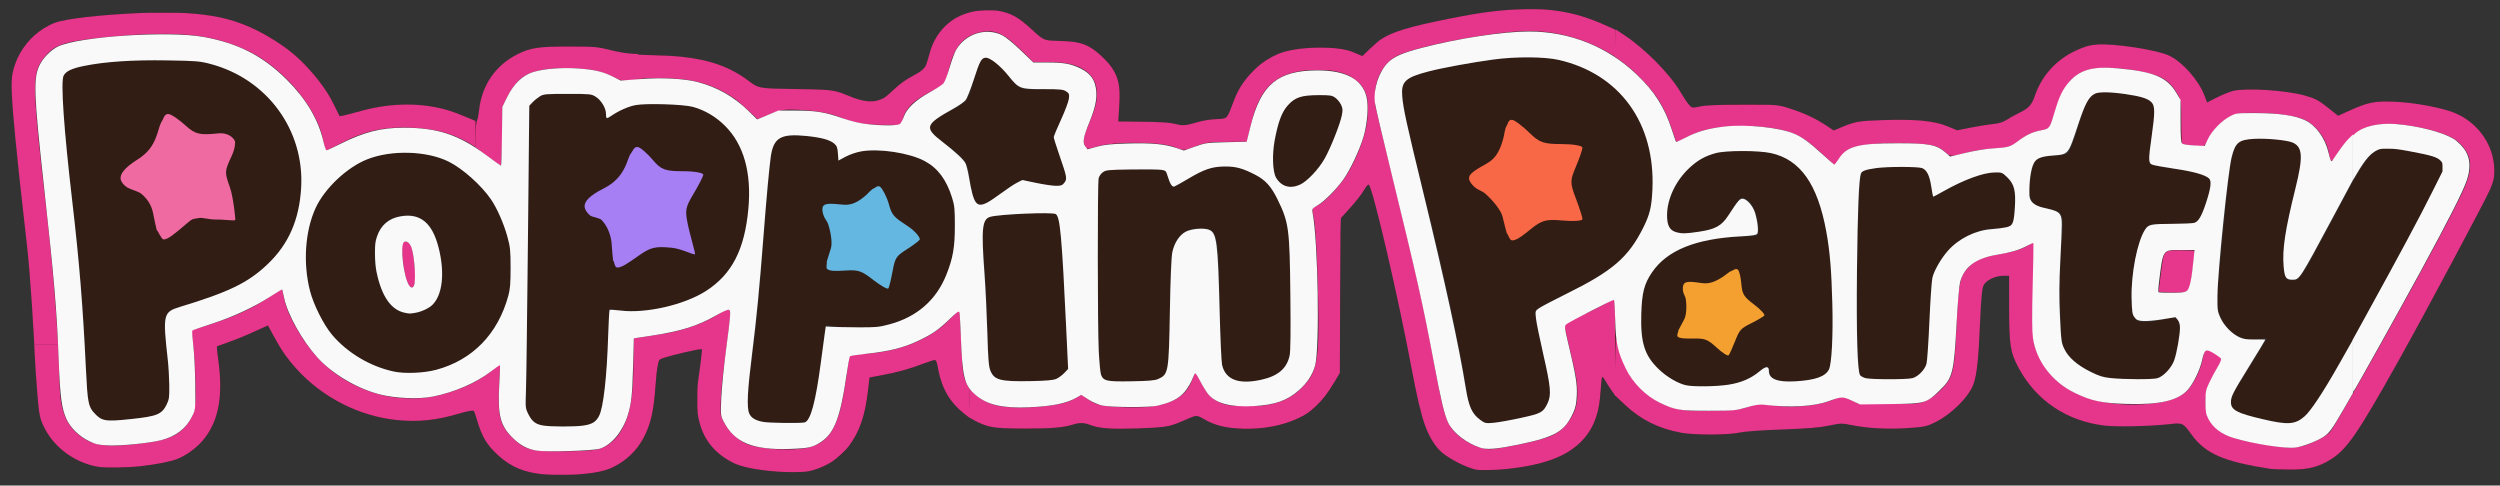
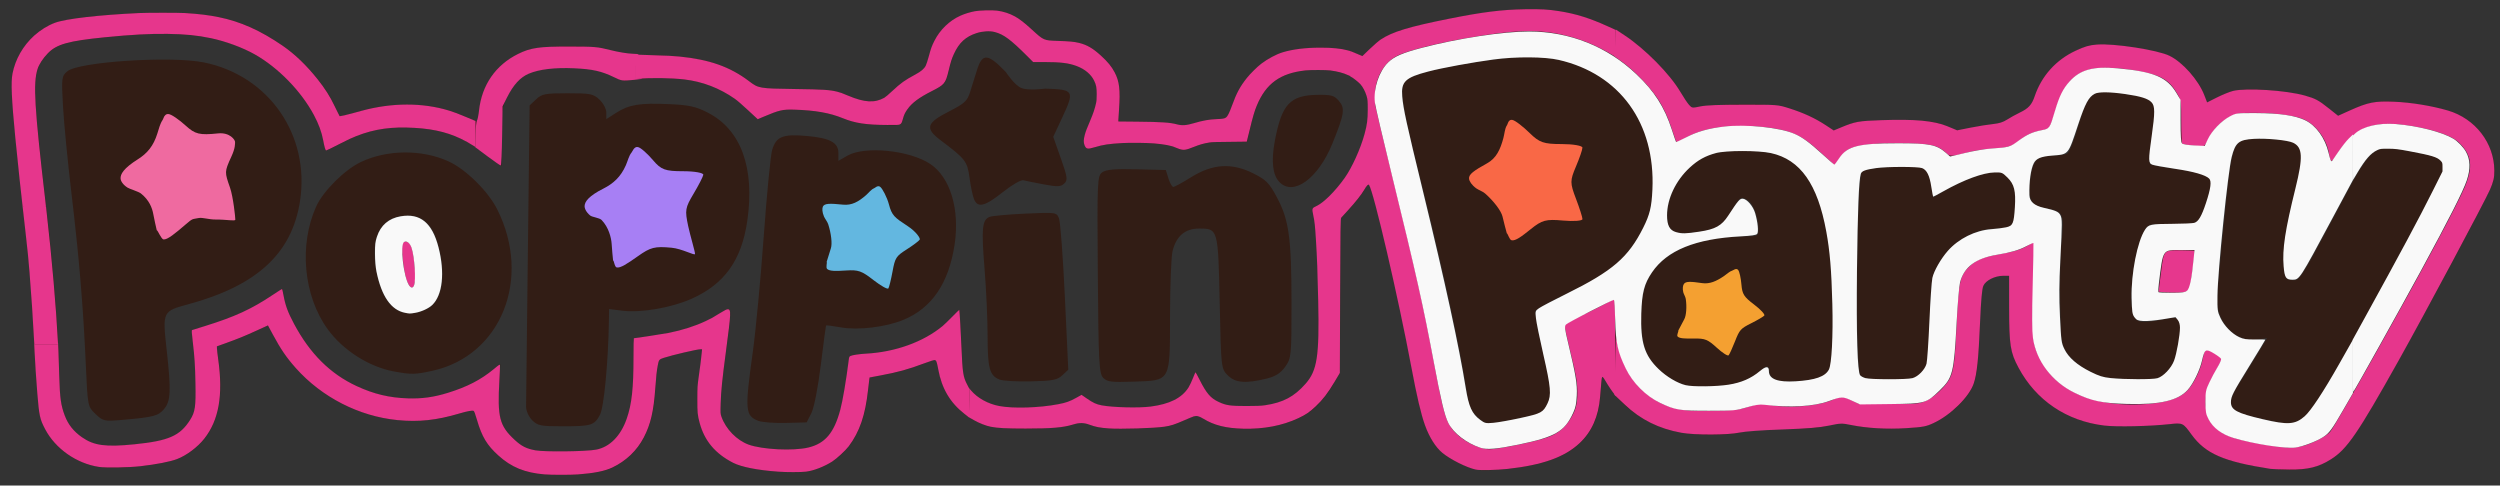
<svg xmlns="http://www.w3.org/2000/svg" xmlns:ns1="http://sodipodi.sourceforge.net/DTD/sodipodi-0.dtd" xmlns:ns2="http://www.inkscape.org/namespaces/inkscape" version="1.1" id="svg867" width="527.522" height="102.446" viewBox="0 0 527.522 102.446" ns1:docname="Poppin'Party_logo.svg" ns2:version="1.0.2 (e86c870879, 2021-01-15)">
  <rect x="0" y="0" width="527.522" height="102.446" fill="#333333" stroke="none" />
  <defs id="defs871" />
  <g ns2:groupmode="layer" ns2:label="Image" id="g875" transform="translate(-5.419,-5.147)">
    <g id="g1300" transform="matrix(0.583,0,0,0.549,937.639,98.216)">
      <g id="g1417">
        <path style="fill:#321d15" d="m -1405.351,12.368 c -9.293,-1.47 -17.83,-9.221 -20.328,-18.457 -0.608,-2.249 -1.243,-4.594 -1.411,-5.211 -0.208,-0.765 -2.161,-0.496 -6.134,0.846 -25.537,8.621 -54.029,-4.17 -66.619,-29.906 l -2.046,-4.182 -4.583,2.287 c -2.521,1.258 -6.745,3.098 -9.386,4.088 l -4.803,1.801 0.757,5.594 c 2.535,18.73 -2.107,31.123 -13.943,37.223 -4.51,2.324 -18.676,4.234 -27.321,3.683 -10.61,-0.676 -20.612,-9.116 -23.29,-19.655 -0.511,-2.012 -1.429,-14.404 -2.039,-27.54 -0.61,-13.135 -1.792,-30.235 -2.626,-38 -4.96,-46.162 -6.138,-60.593 -5.35,-65.573 1.424,-9.011 7.612,-17.004 15.6,-20.153 4.733,-1.866 24.062,-3.802 38.408,-3.848 20.22,-0.064 30.666,3.038 44.467,13.206 6.612,4.871 14.59,14.667 17.717,21.751 1.092,2.475 2.109,4.644 2.26,4.82 0.15,0.176 3.146,-0.567 6.656,-1.651 13.377,-4.132 26.698,-3.645 37.682,1.376 2.954,1.35 5.479,2.455 5.61,2.455 0.132,0 0.489,-2.418 0.794,-5.372 0.991,-9.603 6.746,-17.489 15.725,-21.549 5.877,-2.657 25.216,-2.901 31.5,-0.397 2.753,1.097 7.739,1.652 16,1.781 16.036,0.25 26.271,3.266 34.455,10.152 3.139,2.642 3.571,2.714 16.884,2.837 12.187,0.113 14.202,0.384 18.662,2.514 7.143,3.411 12.146,2.932 15.833,-1.515 1.558,-1.88 4.982,-4.587 7.609,-6.017 4.378,-2.383 4.874,-3.039 5.957,-7.878 2.314,-10.342 9.488,-16.732 19.499,-17.37 7.476,-0.476 11.982,1.453 18.054,7.728 3.721,3.845 4.29,4.085 9.685,4.085 7.071,0 10.399,1.202 14.7,5.311 5.779,5.521 7.469,10.003 6.932,18.382 l -0.469,7.306 h 9.285 c 5.107,0 10.427,0.434 11.823,0.965 1.81,0.688 3.731,0.544 6.691,-0.5 2.284,-0.806 5.859,-1.465 7.945,-1.465 3.778,0 3.801,-0.025 5.947,-6.472 2.756,-8.283 8.961,-15.384 16.23,-18.572 6.654,-2.919 21.114,-3.326 26.925,-0.756 l 3.646,1.612 3.354,-3.531 c 4.57,-4.811 9.222,-6.713 24.931,-10.193 30.189,-6.687 44.773,-5.932 62.424,3.231 7.991,4.149 20.086,16.311 24.393,24.528 3.075,5.866 3.525,6.295 5.966,5.676 5.548,-1.408 23.365,-1.737 29.428,-0.544 6.199,1.219 13.166,4.331 17.642,7.878 2.406,1.906 2.471,1.904 6.5,-0.214 3.596,-1.891 5.699,-2.14 18.07,-2.14 12.245,0 14.529,0.265 18.222,2.111 3.919,1.959 4.598,2.013 9.468,0.75 2.885,-0.748 6.668,-1.361 8.405,-1.361 1.738,0 3.662,-0.605 4.276,-1.346 0.614,-0.74 2.905,-2.152 5.092,-3.138 3.496,-1.576 4.165,-2.448 5.556,-7.231 2.687,-9.242 11.821,-17.379 21.139,-18.831 4.999,-0.779 21.936,1.785 26.688,4.04 4.799,2.277 10.929,9.281 12.627,14.426 l 1.337,4.051 3.095,-1.894 c 5.727,-3.505 10.601,-4.197 21.228,-3.012 11.209,1.25 15.576,2.787 19.953,7.022 l 3.086,2.987 5.263,-2.731 c 3.324,-1.724 7.365,-2.883 10.967,-3.143 5.983,-0.433 20.1,1.977 26.098,4.455 9.921,4.099 16.199,16.002 13.898,26.348 -0.55,2.473 -11.832,25.421 -25.072,50.996 -25.154,48.591 -27.858,52.858 -36.254,57.193 -5.973,3.085 -13.541,3.357 -25.506,0.916 -12.799,-2.61 -18.19,-5.566 -22.347,-12.254 -2.273,-3.656 -3.477,-4.75 -4.644,-4.22 -0.867,0.394 -7.271,0.906 -14.232,1.138 -9.849,0.329 -13.953,0.05 -18.5,-1.257 -10.753,-3.09 -19.772,-10.483 -24.685,-20.231 -3.514,-6.973 -4.053,-10.41 -3.769,-24.036 l 0.255,-12.25 h -2.961 c -1.629,0 -4.024,0.86 -5.322,1.91 -2.273,1.839 -2.381,2.555 -2.914,19.25 -0.606,18.993 -1.283,21.737 -6.959,28.201 -1.794,2.044 -5.332,4.928 -7.861,6.411 -4.012,2.351 -5.878,2.737 -14.613,3.02 -6.522,0.211 -11.875,-0.176 -15.35,-1.109 -4.626,-1.243 -5.958,-1.244 -10,-0.007 -3.03,0.927 -8.34,1.352 -15.163,1.214 -6.241,-0.126 -12.325,0.311 -15,1.078 -6.547,1.877 -19.421,1.695 -26.5,-0.375 -10.39,-3.038 -19.147,-10.049 -23.733,-19.003 -1.46,-2.851 -1.501,-2.746 -1.956,5.114 -1.071,18.502 -12.28,27.17 -37.535,29.026 -6.421,0.472 -7.834,0.233 -12.704,-2.15 -10.946,-5.355 -13.441,-10.496 -18.032,-37.147 -4.478,-25.995 -14.289,-70.432 -15.55,-70.432 -0.367,0 -1.143,1.012 -1.724,2.25 -0.581,1.238 -2.739,4.193 -4.795,6.567 l -3.739,4.317 -0.115,29.683 -0.115,29.683 -2.968,5.359 c -1.633,2.947 -4.764,6.896 -6.958,8.774 -9.493,8.126 -30.213,9.922 -39.413,3.416 -2.216,-1.567 -2.61,-1.52 -7.49,0.898 -4.5,2.231 -6.679,2.594 -17.255,2.881 -9.069,0.246 -12.999,-0.045 -15.672,-1.162 -3.068,-1.282 -4.105,-1.299 -7.405,-0.122 -4.795,1.71 -25.696,1.914 -30.439,0.298 -9.273,-3.161 -16.217,-11.585 -17.547,-21.287 -0.517,-3.771 -0.945,-4.529 -2.245,-3.978 -6.841,2.895 -11.455,4.393 -16.73,5.43 l -6.123,1.204 -0.641,6.257 c -1.646,16.063 -8.572,26.169 -20.273,29.582 -5.266,1.536 -22.542,-0.087 -27.482,-2.581 -11.626,-5.871 -15.704,-16.104 -13.284,-33.34 0.805,-5.733 1.306,-10.581 1.113,-10.773 -0.447,-0.447 -13.819,2.955 -15.306,3.894 -0.647,0.409 -1.329,5.034 -1.619,10.979 -0.799,16.364 -5.553,25.564 -15.952,30.869 -4.663,2.379 -18.646,3.366 -27.605,1.949 z m 26.567,-10.879 c 6.386,-4.554 9.227,-13.977 9.227,-30.593 v -10.329 l 7.513,-1.117 c 9.453,-1.406 17.175,-4.099 22.972,-8.011 5.443,-3.673 5.254,-5.051 2.396,17.463 -1.285,10.12 -1.883,18.598 -1.468,20.81 0.401,2.137 2.194,5.386 4.195,7.601 4.081,4.517 9.253,6.012 20.793,6.012 12.903,0 17.428,-5.414 20.071,-24.011 0.82,-5.769 1.499,-10.953 1.509,-11.521 0.01,-0.568 2.381,-1.124 5.268,-1.236 12.153,-0.472 23.816,-5.324 30.671,-12.762 l 3.917,-4.25 0.444,8.14 c 0.244,4.477 0.483,10.257 0.531,12.844 0.151,8.204 4.502,13.712 12.567,15.914 6.325,1.727 22.977,0.459 27.275,-2.077 l 3.44,-2.03 2.975,2.199 c 2.429,1.796 4.668,2.273 12.202,2.602 14.362,0.626 22.06,-2.559 24.854,-10.285 l 1.22,-3.374 2.19,4.673 c 3.064,6.539 7.032,8.68 15.964,8.614 10.115,-0.075 15.238,-1.844 20.162,-6.964 6.076,-6.318 6.687,-10.209 6.052,-38.549 -0.289,-12.886 -0.967,-25.102 -1.507,-27.147 -0.847,-3.21 -0.736,-3.796 0.814,-4.288 2.743,-0.871 9.558,-8.727 12.351,-14.24 7.109,-14.028 8.565,-27.449 3.566,-32.869 -3.511,-3.807 -7.981,-5.385 -15.256,-5.385 -14.232,0 -20.917,5.681 -24.236,20.6 l -1.58,7.102 -7.21,-0.101 c -5.092,-0.071 -8.439,0.452 -11.392,1.782 -3.926,1.769 -4.391,1.784 -7.623,0.25 -4.373,-2.075 -22.323,-2.194 -27.957,-0.184 -3.606,1.286 -3.861,1.243 -4.607,-0.774 -0.551,-1.491 0.104,-4.238 2.173,-9.099 6.073,-14.272 0.773,-22.576 -14.409,-22.576 h -6.224 l -5.176,-5.43 c -5.989,-6.283 -10.21,-7.69 -16.216,-5.404 -4.671,1.778 -7.576,6.072 -9.162,13.545 -1.211,5.706 -1.399,5.952 -6.694,8.724 -5.916,3.098 -9.219,6.575 -10.012,10.542 -0.499,2.495 -0.622,2.526 -8.68,2.19 -5.916,-0.247 -9.556,-0.984 -13.174,-2.668 -3.264,-1.52 -7.851,-2.554 -13.209,-2.978 -7.02,-0.556 -8.881,-0.353 -12.851,1.403 l -4.642,2.053 -4.294,-4.418 c -5.011,-5.155 -11.851,-8.853 -19.304,-10.434 -5.643,-1.197 -17.733,-1.32 -22.701,-0.23 -2.214,0.486 -3.858,0.082 -6.277,-1.542 -6.289,-4.222 -25.067,-4.467 -31.628,-0.412 -2.119,1.31 -4.449,4.13 -6.025,7.293 -2.305,4.625 -2.571,6.327 -2.571,16.458 v 11.3 l -6.207,-5.001 c -8.131,-6.552 -15.055,-9.16 -25.892,-9.751 -9.879,-0.539 -17.211,1.13 -25.637,5.837 -2.879,1.608 -5.409,2.924 -5.622,2.924 -0.213,0 -0.663,-1.727 -1.001,-3.837 -1.949,-12.19 -14.475,-28.032 -27.252,-34.466 -13.143,-6.619 -26.097,-7.937 -51.587,-5.248 -14.388,1.518 -18.284,2.803 -21.716,7.167 -5.141,6.536 -5.121,9.444 0.418,60.385 2.619,24.089 4.482,50.466 4.49,63.569 0.01,10.602 2.064,17.399 6.43,21.232 5.381,4.724 8.884,5.448 20.578,4.248 12.125,-1.244 16.272,-2.996 19.836,-8.379 2.39,-3.61 2.661,-4.941 2.661,-13.094 0,-4.991 -0.346,-12.073 -0.769,-15.737 l -0.769,-6.662 6.769,-2.227 c 8.363,-2.751 15.346,-6.171 21.404,-10.482 l 4.636,-3.299 0.593,3.666 c 1.031,6.374 7.104,17.477 13.104,23.958 10.146,10.959 25.343,16.394 39.549,14.146 7.646,-1.21 17.166,-5.404 22.098,-9.734 l 3.52,-3.091 -0.44,8.385 c -0.576,10.981 0.234,14.783 4.085,19.169 4.898,5.578 7.608,6.375 20.719,6.086 10.217,-0.225 11.865,-0.513 14.773,-2.587 z m -27.626,-9.51 c -1.238,-1.318 -2.196,-3.617 -2.189,-5.25 0.01,-1.598 0.298,-28.292 0.647,-59.32 l 0.633,-56.414 2.336,-2.336 c 2.105,-2.105 3.233,-2.336 11.427,-2.336 8.319,0 9.299,0.208 11.545,2.455 1.35,1.35 2.455,3.586 2.455,4.97 v 2.515 l 3.6,-2.443 c 4.656,-3.16 8.537,-3.831 19.196,-3.318 7.201,0.346 9.61,0.913 13.957,3.281 11.995,6.536 17.041,21.218 14.276,41.54 -2.064,15.166 -8.249,24.351 -20.208,30.007 -7.253,3.43 -18.297,5.453 -24.95,4.571 l -4.872,-0.646 -0.06,4.284 c -0.222,15.954 -1.803,33.617 -3.26,36.435 -2.076,4.014 -3.123,4.35 -13.588,4.35 -7.879,0 -8.962,-0.232 -10.946,-2.344 z m 39.236,-65.574 4.242,-2.919 5.716,1.591 c 3.494,0.973 6.075,1.232 6.639,0.668 0.565,-0.564 0.325,-3.298 -0.615,-7.032 l -1.539,-6.109 3.166,-5.609 c 1.741,-3.085 2.892,-6.053 2.557,-6.594 -0.335,-0.542 -3.3,-1.289 -6.589,-1.661 -5.719,-0.647 -6.136,-0.889 -9.555,-5.546 -1.966,-2.678 -4.14,-4.87 -4.832,-4.87 -0.692,0 -2.341,2.763 -3.665,6.14 -2.286,5.83 -2.672,6.24 -7.658,8.134 -3.42,1.299 -5.25,2.572 -5.25,3.652 0,0.912 2.025,3.645 4.5,6.074 4.277,4.197 4.5,4.696 4.5,10.042 0,8.134 1.43,8.823 8.382,4.04 z m 42.647,65.825 c -4.78,-1.946 -4.946,-4.12 -2.023,-26.407 1.082,-8.25 2.869,-28.275 3.971,-44.5 1.102,-16.225 2.474,-31.18 3.049,-33.234 1.433,-5.119 3.83,-6.16 12.364,-5.367 8.562,0.796 11.611,2.531 11.611,6.609 v 2.962 l 3.25,-1.982 c 6.291,-3.836 22.517,-2.108 29.996,3.195 7.257,5.145 10.751,17.502 8.79,31.092 -2.13,14.766 -8.209,24.26 -18.43,28.781 -6.351,2.809 -16.423,4.116 -22.639,2.938 -2.91,-0.552 -5.362,-0.889 -5.449,-0.749 -0.087,0.14 -0.94,7.005 -1.897,15.255 -1,8.627 -2.458,16.487 -3.43,18.5 l -1.691,3.5 -7.5,0.207 c -4.125,0.114 -8.612,-0.246 -9.972,-0.8 z m 47.37,-58.712 c 0.792,-4.661 1.41,-5.651 5.25,-8.409 2.394,-1.719 4.352,-3.705 4.352,-4.414 0,-0.709 -1.985,-2.451 -4.41,-3.873 -3.825,-2.242 -4.569,-3.243 -5.601,-7.545 -0.654,-2.728 -1.637,-5.237 -2.183,-5.574 -0.546,-0.337 -2.947,1.304 -5.335,3.648 -4.161,4.083 -4.534,4.235 -8.944,3.631 -5.797,-0.795 -6.534,0.605 -3.731,7.082 2.013,4.651 2.014,4.733 0.117,9.725 -1.052,2.769 -1.914,5.436 -1.914,5.927 -3e-4,0.491 2.622,0.618 5.827,0.283 5.429,-0.567 6.062,-0.408 9.25,2.332 4.764,4.093 6.243,3.525 7.32,-2.812 z m -287.251,56.105 c -2.836,-2.836 -2.863,-2.982 -3.535,-18.829 -0.97,-22.885 -2.385,-40.858 -5.196,-65.971 -1.354,-12.1 -2.735,-27.175 -3.068,-33.5 -0.576,-10.938 -0.5,-11.595 1.569,-13.447 4.079,-3.65 37.278,-5.966 49.284,-3.437 23.657,4.982 38.696,28.041 34.906,53.521 -2.971,19.974 -15.61,32.321 -40.378,39.448 -9.386,2.701 -9.405,2.742 -7.843,17.698 1.629,15.594 1.468,19.498 -0.929,22.545 -2.131,2.709 -3.756,3.159 -15.204,4.211 -6.467,0.594 -6.867,0.501 -9.606,-2.238 z m 30.9,-71.842 c 3.085,-2.74 5.776,-4.36 6.783,-4.084 4.734,1.298 11.046,1.634 11.672,0.622 0.374,-0.605 -0.357,-4.038 -1.625,-7.628 -2.28,-6.458 -2.285,-6.578 -0.486,-11.198 1,-2.568 1.884,-5.795 1.963,-7.17 0.14,-2.42 -0.083,-2.509 -6.937,-2.79 -6.917,-0.284 -7.183,-0.394 -11.458,-4.75 -2.407,-2.453 -4.941,-4.46 -5.63,-4.46 -1.176,0 -2.258,3.044 -3.837,10.791 -0.542,2.659 -1.711,3.879 -6.082,6.345 -7.024,3.964 -7.019,5.775 0.027,10.454 4.886,3.244 5.547,4.114 6.5,8.559 0.584,2.722 1.061,5.511 1.061,6.199 0,1.077 1.88,3.651 2.667,3.651 0.147,0 2.568,-2.044 5.38,-4.542 z m 296.268,58.582 c -3.586,-1.522 -4.315,-4.323 -4.315,-16.578 0,-6.418 -0.499,-18.147 -1.109,-26.064 -1.193,-15.489 -0.887,-18.779 1.85,-19.894 0.967,-0.394 6.809,-0.956 12.981,-1.249 11.13,-0.527 11.23,-0.512 12.119,1.856 0.493,1.314 1.45,14.931 2.127,30.262 l 1.23,27.873 -2.125,2.127 c -1.817,1.819 -3.459,2.16 -11.349,2.36 -5.073,0.128 -10.207,-0.184 -11.409,-0.694 z m 37.498,-0.701 c -1.471,-1.632 -1.687,-6.096 -1.925,-39.713 -0.257,-36.389 -0.193,-37.93 1.656,-39.281 1.431,-1.046 4.62,-1.335 12.44,-1.126 l 10.516,0.281 0.957,3.25 c 0.526,1.787 1.321,3.25 1.765,3.25 0.445,0 3.311,-1.661 6.369,-3.692 7.796,-5.176 14.657,-5.666 22.409,-1.6 4.8,2.517 5.912,3.707 8.737,9.338 4.343,8.66 5.247,15.63 5.256,40.556 0.01,20.316 -0.077,21.229 -2.274,24.5 -1.667,2.482 -3.486,3.713 -6.75,4.567 -7.568,1.981 -11.322,1.647 -14.044,-1.248 -2.403,-2.556 -2.429,-2.799 -2.924,-27.85 -0.564,-28.491 -0.585,-28.572 -7.448,-28.572 -5.075,0 -8.271,2.877 -9.611,8.653 -0.491,2.116 -0.903,13.134 -0.916,24.486 -0.03,26.006 0.38,25.208 -13.199,25.699 -8.079,0.292 -9.58,0.088 -11.012,-1.5 z m -256.681,-2.416 c -9.052,-1.779 -18.47,-8.161 -23.998,-16.262 -8.75,-12.823 -10.453,-32.419 -4.103,-47.233 2.506,-5.846 10.261,-14.035 16.087,-16.987 9.51,-4.819 22.061,-4.935 31.721,-0.292 6.279,3.018 14.361,11.467 17.68,18.484 12.579,26.589 1.429,56.17 -23.372,62.007 -6.307,1.485 -7.753,1.514 -14.016,0.283 z m 13.63,-25.188 c 4.561,-4.243 5.211,-14.748 1.607,-25.971 -1.817,-5.66 -5.377,-8.763 -10.053,-8.763 -10.51,0 -14.525,8.976 -10.902,24.374 2.28,9.691 6.97,14.201 13.587,13.065 1.925,-0.331 4.518,-1.548 5.761,-2.705 z m -8.868,-9.424 c -0.607,-1.546 -1.342,-5.623 -1.635,-9.06 -0.441,-5.175 -0.269,-6.25 0.998,-6.25 2.032,0 2.777,2.183 3.449,10.109 0.621,7.322 -0.886,10.11 -2.812,5.202 z m 205.177,-31.625 c -0.484,-1.273 -1.212,-4.972 -1.618,-8.22 -0.784,-6.276 -1.487,-7.248 -10.357,-14.319 -5.848,-4.662 -5.319,-6.693 2.905,-11.145 5.652,-3.06 6.653,-4.039 7.672,-7.51 0.644,-2.195 1.77,-6.013 2.5,-8.483 1.931,-6.53 3.908,-6.367 10.452,0.865 0,0 3.007,4.905 5.474,6.05 2.629,1.219 8.689,0.288 8.689,0.288 10.551,0.35 10.775,0.757 6.173,11.227 l -3.211,7.306 2.74,8.227 c 2.432,7.304 2.572,8.395 1.243,9.723 -1.266,1.266 -2.402,1.317 -7.365,0.332 -3.228,-0.64 -6.562,-1.359 -7.41,-1.597 -0.852,-0.239 -4.188,1.805 -7.457,4.569 -6.521,5.514 -9.103,6.179 -10.431,2.686 z m 110.542,-6.561 c -2.446,-2.703 -3.015,-7.988 -1.684,-15.634 2.474,-14.21 5.477,-17.71 15.342,-17.885 5.097,-0.091 6.164,0.223 7.857,2.309 2.326,2.867 2.021,5.003 -2.349,16.433 -5.134,13.429 -14.118,20.355 -19.167,14.776 z m 87.494,100.852 c 11.27,-2.51 14.227,-4.012 17.427,-8.846 3.865,-5.84 4.127,-11.804 1.077,-24.461 -1.435,-5.956 -2.61,-11.4 -2.61,-12.098 0,-0.697 1.913,-2.111 4.25,-3.142 2.337,-1.03 6.388,-3.112 9,-4.626 l 4.75,-2.752 v 7.869 c 0,15.928 6.622,27.983 18.22,33.168 4.469,1.998 6.891,2.359 15.779,2.352 7.744,-0.006 11.518,-0.46 14.38,-1.728 3.222,-1.428 4.579,-1.531 8,-0.606 5.369,1.452 17.816,0.334 22.517,-2.024 3.483,-1.746 3.701,-1.745 6.602,0.05 2.436,1.507 5.03,1.857 13.8,1.861 11.72,0.006 14.308,-0.772 18.828,-5.655 4.826,-5.214 5.242,-6.988 5.825,-24.839 0.459,-14.049 0.874,-17.521 2.386,-20 2.891,-4.74 6.282,-6.647 13.389,-7.528 3.955,-0.49 7.659,-1.621 9.309,-2.841 l 2.741,-2.026 -0.501,18.698 c -0.463,17.288 -0.342,19.112 1.603,24.198 5.258,13.75 18.442,20.695 37.575,19.795 12.148,-0.571 16.745,-2.881 20.108,-10.103 1.33,-2.856 2.422,-5.943 2.427,-6.861 0.005,-0.918 0.282,-2.377 0.614,-3.244 0.529,-1.378 0.97,-1.315 3.524,0.504 l 2.92,2.079 -3.239,5.661 c -5.596,9.78 -3.847,19.512 4.259,23.704 4.5,2.327 21.941,5.647 25.884,4.927 4.271,-0.779 9.994,-3.639 12.223,-6.107 0.922,-1.021 12.578,-22.781 25.903,-48.356 26.516,-50.893 27.18,-52.616 23.119,-60 -2.63,-4.783 -6.786,-6.964 -17.547,-9.207 -16.012,-3.338 -23.767,-0.13 -30.387,12.57 -0.809,1.553 -1.062,1.182 -1.519,-2.222 -0.802,-5.982 -4.357,-11.082 -9.226,-13.236 -6.127,-2.71 -22.136,-3.673 -26.193,-1.575 -3.648,1.886 -8.1,6.916 -8.883,10.036 -0.501,1.995 -1.018,2.16 -5.25,1.673 -5.198,-0.598 -4.913,0.219 -3.56,-10.224 0.766,-5.911 -2.307,-12.832 -6.979,-15.72 -3.606,-2.229 -13.405,-4.077 -21.673,-4.088 -9.665,-0.013 -15.208,5.57 -17.997,18.129 -1.233,5.549 -1.314,5.645 -5.239,6.171 -2.608,0.35 -5.086,1.6 -7.164,3.614 -2.796,2.71 -3.862,3.079 -8.904,3.079 -3.15,0 -8.191,0.866 -11.202,1.924 -3.011,1.058 -5.475,1.502 -5.475,0.985 0,-0.516 -1.462,-1.831 -3.25,-2.921 -2.773,-1.691 -5.052,-1.982 -15.532,-1.985 -13.902,-0.004 -18.286,1.211 -20.919,5.798 l -1.656,2.885 -5.622,-5.745 c -6.52,-6.663 -11.654,-8.676 -24.522,-9.612 -8.844,-0.644 -18.403,1.212 -23.972,4.653 l -3.135,1.938 -1.256,-4.71 c -5.76,-21.608 -28.345,-38.152 -52.138,-38.191 -12.313,-0.02 -42.193,6.08 -48.299,9.861 -6.22,3.852 -8.949,12.54 -6.84,21.774 0.609,2.665 4.478,19.259 8.598,36.874 4.12,17.615 9.07,41.24 10.999,52.5 4.492,26.212 5.126,28.74 8.233,32.813 2.699,3.539 9.219,7.1 13.068,7.137 1.243,0.012 6.349,-0.889 11.345,-2.002 z m -16.023,-10.739 c -2.042,-2.042 -2.951,-4.194 -3.484,-8.25 -1.861,-14.153 -8.349,-46.379 -15.162,-75.309 -9.832,-41.747 -10.108,-44.179 -5.293,-46.755 5.996,-3.209 31.589,-7.927 42.857,-7.901 27.833,0.065 46.386,21.346 44.809,51.397 -0.38,7.232 -0.982,9.545 -4.153,15.963 -5.019,10.156 -11.788,16.124 -26.501,23.367 -6.24,3.072 -11.58,6.197 -11.867,6.944 -0.287,0.747 0.735,6.859 2.269,13.582 1.535,6.723 2.979,13.853 3.21,15.844 0.519,4.487 -1.996,9.665 -5.035,10.364 -18.83,4.335 -18.092,4.309 -21.648,0.752 z m 283.66,0.789 c -12.046,-2.783 -13.049,-4.674 -7.44,-14.027 1.814,-3.025 4.757,-8.062 6.539,-11.194 l 3.24,-5.694 -3.409,0.553 c -7.652,1.242 -14.673,-6.02 -14.673,-15.176 0,-2.133 1.148,-15.829 2.551,-30.434 3.146,-32.75 2.609,-31.59 14.576,-31.475 14.272,0.137 15.56,2.182 11.562,18.346 -3.668,14.829 -4.855,22.629 -4.498,29.574 0.292,5.694 0.447,6.016 3.023,6.313 2.611,0.301 3.175,-0.607 14.766,-23.774 14.612,-29.205 13.763,-28.435 28.274,-25.653 10.411,1.996 11.746,2.741 11.746,6.558 0,1.573 -9.95,21.868 -23.84,48.628 -28.41,54.732 -25.416,51.382 -42.416,47.455 z M -990.318,-21.953 c -5.302,-2.019 -10.328,-6.675 -12.531,-11.609 -2.743,-6.143 -2.961,-19.456 -0.438,-26.681 4.038,-11.562 17.385,-18.397 35.981,-18.427 4.515,-0.007 4.75,-0.144 4.744,-2.758 -0.01,-4.729 -1.996,-10.18 -4.124,-11.319 -2.426,-1.298 -2.576,-1.173 -5.835,4.855 -2.959,5.474 -5.327,6.822 -13.606,7.751 -7.378,0.828 -9.43,-0.602 -9.43,-6.57 0,-9.757 7.186,-20.359 15.876,-23.423 5.121,-1.806 14.889,-2.001 22.154,-0.443 11.799,2.531 18.42,14.83 20.941,38.9 1.271,12.141 1.321,40.102 0.077,43.374 -1.286,3.383 -3.888,4.593 -11.379,5.292 -7.078,0.661 -10.669,-0.585 -10.669,-3.702 0,-2.369 -1.283,-2.533 -3.061,-0.392 -0.718,0.865 -3.136,2.518 -5.372,3.673 -4.937,2.549 -18.294,3.395 -23.328,1.478 z m 18.072,-16.474 c 1.133,-3.924 2.094,-5.154 5.53,-7.075 4.958,-2.772 5.187,-4.136 1.1,-6.551 -3.334,-1.97 -4.94,-5.12 -4.94,-9.689 0,-3.619 -1.153,-3.683 -5.58,-0.306 -2.892,2.206 -4.17,2.547 -7.949,2.121 -2.477,-0.279 -4.728,-0.144 -5.002,0.3 -0.275,0.444 0.05,2.86 0.72,5.368 1.095,4.095 1.001,5.01 -0.922,8.968 -1.178,2.424 -1.87,4.679 -1.538,5.011 0.332,0.332 2.694,0.603 5.25,0.603 3.857,0 5.134,0.51 7.52,3 1.581,1.65 3.226,3 3.657,3 0.43,0 1.4,-2.138 2.154,-4.75 z m 46.562,13.095 c -1.917,-2.312 -1.375,-76.135 0.575,-78.167 1.745,-1.82 19.436,-2.847 22.333,-1.296 1.585,0.848 2.331,2.473 2.817,6.138 l 0.661,4.984 3.121,-1.923 c 6.248,-3.849 13.215,-6.887 17.335,-7.558 3.674,-0.598 4.538,-0.361 6.75,1.85 2.255,2.255 2.536,3.352 2.536,9.882 0,4.38 -0.484,7.83 -1.2,8.545 -0.66,0.66 -3.149,1.2 -5.532,1.2 -8.411,0 -16.306,5.017 -20.842,13.246 -2.801,5.082 -2.913,5.819 -3.411,22.426 -0.493,16.451 -0.616,17.28 -2.939,19.75 -2.265,2.409 -3.029,2.579 -11.628,2.579 -7.343,0 -9.481,-0.334 -10.576,-1.655 z m 87.954,0.676 c -5.071,-1.531 -10.368,-5.138 -12.844,-8.747 -2.342,-3.414 -2.5,-4.502 -2.786,-19.197 -0.167,-8.568 0.083,-19.549 0.556,-24.402 1.011,-10.386 0.548,-11.393 -5.737,-12.462 -5.484,-0.933 -6.613,-3.271 -5.579,-11.55 0.865,-6.923 2.442,-8.658 7.885,-8.678 2.298,-0.008 4.763,-0.386 5.476,-0.839 0.714,-0.453 2.514,-5.235 4.001,-10.627 3.547,-12.866 4.946,-14.056 14.757,-12.561 14.209,2.165 14.059,1.962 11.926,16.166 -0.845,5.623 -1.162,10.597 -0.705,11.053 0.457,0.457 4.631,1.304 9.277,1.884 8.147,1.016 12.947,2.872 12.947,5.007 0,3.08 -3.452,14.063 -4.762,15.15 -0.988,0.82 -4.055,1.193 -8.635,1.049 -3.906,-0.123 -7.861,0.013 -8.788,0.302 -4.757,1.483 -9.217,30.764 -5.467,35.893 1.374,1.878 3.674,1.881 12.302,0.012 4.2,-0.91 4.897,1.361 3.309,10.776 -0.934,5.539 -1.838,7.786 -4.005,9.953 -2.659,2.659 -3.239,2.795 -11.626,2.713 -4.855,-0.047 -10.03,-0.449 -11.501,-0.893 z m 20.635,-38.521 c 1.166,-10.584 0.997,-10.341 7.143,-10.285 l 5.429,0.049 -0.567,5.118 c -1.339,12.088 -0.795,11.23 -7.075,11.171 l -5.592,-0.053 0.661,-6 z" id="path889-8" ns1:nodetypes="ssssscsscsssssssssssssssssssssssssssssscssssssscsssssssssssssssssscssscssssssssssssscssssssssssssssssssscccssssssssssscssssssssssscsssssssssscsssscssscsssssssssscssssssscssssssssscssssssscssssssssssssssscsscsssscssssscscsssscsssssscsssssscssscssssssssssssssssscsssssssscssssssssssssssssssssssssssssssssssssssssssssssssssscssssssscssssscsssssssssssssssssssssssssssssssssssssscsssssssssssssssssscsscsssscssssscsssscsscssssssssssssssssssssssscscssscssssssssssssssssssssssssscsssssssssssssssccssssssssssssssssssssssssssssssscssssssssssssssssscssssssssssssssssssscssccs" />
        <path style="font-variation-settings:normal;opacity:1;vector-effect:none;fill:#f96846;fill-opacity:1;stroke-width:0.11;stroke-linecap:butt;stroke-linejoin:miter;stroke-miterlimit:4;stroke-dasharray:none;stroke-dashoffset:0;stroke-opacity:1;stop-color:#000000;stop-opacity:1" d="m -1053.631,-79.84 c -0.369,-1.362 -1.073,-4.275 -1.564,-6.474 -0.491,-2.199 -3.229,-5.984 -6.301,-8.844 -0.878,-0.817 -2.402,-1.358 -3.2,-1.973 -1.662,-1.281 -2.492,-2.719 -2.607,-3.663 -0.207,-1.7 1.686,-3.107 6.548,-5.972 3.28,-1.933 4.743,-5.191 5.88,-9.705 0.432,-1.718 0.505,-3.649 1.27,-4.865 0.247,-0.393 0.391,-1.123 0.577,-1.4 0.539,-0.803 0.934,-0.739 1.335,-0.706 1.007,0.083 4.088,2.706 6.325,5.041 3.52,3.674 5.079,4.245 11.585,4.245 4.135,0 7.518,0.624 7.518,1.386 0,0.763 -1.054,4.021 -2.343,7.241 -2.181,5.451 -2.18,6.307 0.01,12.411 1.292,3.606 2.346,7.115 2.343,7.797 0,0.683 -3.17,0.937 -7.036,0.566 -6.178,-0.594 -7.592,-0.194 -11.675,3.3 -3.375,2.888 -5.547,4.585 -6.931,4.283 -0.834,-0.182 -1.381,-2.669 -1.733,-2.669 z" id="path1037" ns1:nodetypes="ssssssssssssssscsssss" />
        <path style="font-variation-settings:normal;opacity:1;vector-effect:none;fill:#e6378d;fill-opacity:1;stroke-width:0.027;stroke-linecap:butt;stroke-linejoin:miter;stroke-miterlimit:4;stroke-dasharray:none;stroke-dashoffset:0;stroke-opacity:1;stop-color:#000000;stop-opacity:1" d="m -816.077,-57.255 -1.699,-0.133 0.198,-1.483 c 0.109,-0.816 0.441,-3.553 0.739,-6.082 1.008,-8.574 0.888,-8.438 7.297,-8.36 2.567,0.031 4.737,0.126 4.822,0.212 0.281,0.281 -1.38,13.432 -1.809,14.328 -0.231,0.481 -0.818,1.077 -1.304,1.323 -0.844,0.427 -4.267,0.509 -8.244,0.197 z" id="path1045" />
        <path style="font-variation-settings:normal;vector-effect:none;fill:#f4a031;fill-opacity:1;stroke-width:0.08;stroke-linecap:butt;stroke-linejoin:miter;stroke-miterlimit:4;stroke-dasharray:none;stroke-dashoffset:0;stroke-opacity:1;stop-color:#000000" d="m -991.571,-42.487 c 0.43,-0.926 1.398,-2.867 2.151,-4.314 0.753,-1.447 0.97,-4.806 0.56,-7.804 -0.117,-0.857 -0.733,-1.857 -0.9,-2.564 -0.347,-1.474 -0.145,-2.654 0.233,-3.231 0.681,-1.039 2.424,-0.952 6.549,-0.312 2.783,0.432 5.151,-0.707 7.923,-2.692 1.055,-0.756 2.004,-1.795 3.014,-2.12 0.326,-0.105 0.752,-0.444 0.988,-0.513 0.686,-0.199 0.881,0.018 1.095,0.221 0.537,0.508 1.062,3.379 1.242,5.703 0.283,3.656 0.905,4.689 4.622,7.674 2.362,1.898 4.001,3.797 3.643,4.22 -0.359,0.424 -2.493,1.75 -4.744,2.947 -3.809,2.027 -4.212,2.503 -5.831,6.898 -0.958,2.596 -2.005,5.029 -2.329,5.406 -0.321,0.379 -2.252,-0.934 -4.286,-2.915 -3.25,-3.165 -4.246,-3.592 -8.221,-3.524 -3.286,0.056 -5.325,0.001 -5.973,-0.802 -0.391,-0.484 0.466,-2.116 0.265,-2.277 z" id="path1037-9" ns1:nodetypes="ssssssssssssssscsssss" />
        <path style="font-variation-settings:normal;vector-effect:none;fill:#63b7e0;fill-opacity:1;stroke-width:0.093;stroke-linecap:butt;stroke-linejoin:miter;stroke-miterlimit:4;stroke-dasharray:none;stroke-dashoffset:0;stroke-opacity:1;stop-color:#000000" d="m -1299.811,-68.87 c 0.292,-1.117 0.981,-3.463 1.53,-5.214 0.549,-1.75 0.106,-5.726 -0.963,-9.241 -0.306,-1.004 -1.2,-2.149 -1.53,-2.974 -0.689,-1.72 -0.703,-3.124 -0.397,-3.826 0.55,-1.265 2.521,-1.262 7.271,-0.743 3.204,0.35 5.625,-1.129 8.325,-3.63 1.027,-0.952 1.879,-2.233 2.943,-2.674 0.344,-0.142 0.752,-0.567 1.002,-0.662 0.727,-0.274 0.991,-0.029 1.271,0.198 0.705,0.569 2.41,3.927 3.084,6.658 1.062,4.298 2.013,5.039 6.785,8.349 3.033,2.104 4.681,4.693 4.365,5.214 -0.315,0.52 -2.436,2.207 -4.712,3.749 -3.853,2.61 -4.207,3.194 -5.125,8.474 -0.543,3.118 -1.221,6.049 -1.506,6.512 -0.282,0.466 -2.712,-0.973 -5.394,-3.194 -4.285,-3.548 -5.488,-3.995 -9.926,-3.688 -3.669,0.254 -5.964,0.306 -6.854,-0.604 -0.536,-0.549 0.091,-2.524 -0.167,-2.702 z" id="path1037-9-3" ns1:nodetypes="ssssssssssssssscsssss" />
        <path style="font-variation-settings:normal;vector-effect:none;fill:#a77ff4;fill-opacity:1;stroke-width:0.11;stroke-linecap:butt;stroke-linejoin:miter;stroke-miterlimit:4;stroke-dasharray:none;stroke-dashoffset:0;stroke-opacity:1;stop-color:#000000" d="m -1377.107,-69.4 c -0.151,-1.362 -0.387,-4.275 -0.526,-6.474 -0.138,-2.199 -1.031,-6.25 -3.644,-9.11 -0.747,-0.817 -3.422,-1.093 -4.121,-1.708 -1.457,-1.281 -2.056,-2.719 -2.02,-3.663 0.065,-1.7 1.477,-3.814 6.798,-6.679 3.59,-1.933 6.283,-4.484 8.144,-8.997 0.708,-1.718 1.09,-3.649 2.051,-4.865 0.31,-0.393 0.572,-1.123 0.802,-1.4 0.668,-0.803 1.053,-0.739 1.449,-0.706 0.994,0.083 3.654,2.706 5.516,5.041 2.931,3.674 4.398,4.245 10.905,4.245 4.135,0 7.418,0.624 7.296,1.386 -0.122,0.763 -1.699,4.021 -3.504,7.241 -3.055,5.451 -3.192,6.307 -1.98,12.411 0.714,3.606 2.591,10.113 2.478,10.796 -0.11,0.683 -4.706,-2.061 -8.513,-2.432 -6.082,-0.594 -7.561,-0.194 -12.204,3.3 -3.838,2.888 -6.283,4.585 -7.618,4.283 -0.805,-0.182 -0.953,-2.669 -1.305,-2.669 z" id="path1037-7" ns1:nodetypes="ssssssssssssssscsssss" />
        <path style="font-variation-settings:normal;vector-effect:none;fill:#ef6aa0;fill-opacity:1;stroke-width:0.112;stroke-linecap:butt;stroke-linejoin:miter;stroke-miterlimit:4;stroke-dasharray:none;stroke-dashoffset:0;stroke-opacity:1;stop-color:#000000" d="m -1542.272,-81.033 c -0.314,-1.347 -0.898,-4.237 -1.297,-6.423 -0.399,-2.186 -1.406,-5.14 -4.438,-7.709 -0.867,-0.734 -4.049,-1.709 -4.843,-2.246 -1.654,-1.118 -2.441,-2.491 -2.513,-3.44 -0.131,-1.709 1.082,-3.986 6.246,-7.454 3.484,-2.34 5.66,-5.154 7.057,-9.883 0.531,-1.8 1.011,-3.821 1.862,-5.147 0.275,-0.428 0.46,-1.189 0.665,-1.492 0.597,-0.88 1.002,-0.859 1.414,-0.87 1.037,-0.029 4.09,2.297 6.286,4.425 3.455,3.348 5.038,3.754 11.76,3.02 4.272,-0.466 6.187,2.53 6.149,3.307 -0.037,0.777 0.134,2.226 -1.356,5.654 -2.522,5.802 -2.434,5.925 -0.472,11.899 1.157,3.53 1.953,11.602 1.915,12.298 -0.033,0.696 -3.245,-0.117 -7.221,-0.06 -2.329,0.034 -4.671,-0.869 -6.074,-0.561 -2.423,0.533 -1.999,-0.003 -4.779,2.544 -3.629,3.325 -6.488,5.83 -7.902,5.678 -0.852,-0.092 -2.091,-3.581 -2.454,-3.542 z" id="path1037-7-4" ns1:nodetypes="ssssssssssssssscssssss" />
        <g id="g1261" transform="translate(-0.076,-0.032)">
          <g id="g1279">
            <path style="font-variation-settings:normal;opacity:1;vector-effect:none;fill:#e6368c;fill-opacity:1;stroke-width:0.007;stroke-linecap:butt;stroke-linejoin:miter;stroke-miterlimit:4;stroke-dasharray:none;stroke-dashoffset:0;stroke-opacity:1;stop-color:#000000;stop-opacity:1" d="m -1590.735,-90.013 c -0.093,-0.289 -1.996,-19.314 -2.653,-26.522 -1.355,-14.879 -1.623,-21.321 -1.025,-24.625 1.001,-5.528 3.808,-10.76 7.855,-14.644 2.215,-2.126 4.931,-3.91 7.504,-4.93 3.916,-1.552 15.906,-3.022 30.547,-3.745 3.084,-0.152 14.147,-0.152 16.495,3.2e-4 5.034,0.327 8.517,0.774 12.206,1.567 7.923,1.704 15.133,5.125 23.2,11.009 4.368,3.186 8.623,7.53 12.694,12.958 2.568,3.425 4.561,6.753 5.982,9.994 0.256,0.584 0.797,1.75 1.202,2.592 l 0.736,1.53 0.336,-0.057 c 0.847,-0.144 2.682,-0.597 4.095,-1.009 0.851,-0.249 2.423,-0.705 3.494,-1.014 10.977,-3.172 22.076,-3.2 31.663,-0.079 1.811,0.59 3.312,1.191 6.191,2.482 1.411,0.633 2.754,1.232 2.985,1.333 l 0.42,0.183 v 5.011 5.011 l -0.243,-0.163 c -2.175,-1.462 -3.334,-2.156 -5.063,-3.033 -5.589,-2.832 -11.461,-4.112 -19.767,-4.307 -7.603,-0.179 -13.843,1.154 -20.475,4.373 -0.705,0.342 -2.238,1.148 -3.405,1.79 -2.714,1.492 -4.95,2.65 -5.118,2.65 -0.258,0 -0.618,-1.305 -1.075,-3.892 -0.568,-3.218 -1.663,-6.373 -3.407,-9.817 -4.64,-9.162 -12.889,-18.138 -21.327,-23.204 -4.388,-2.634 -10.552,-5.052 -15.932,-6.249 -4.904,-1.091 -9.269,-1.552 -15.626,-1.65 -6.346,-0.098 -13.199,0.295 -22.73,1.305 -13.247,1.403 -17.487,2.672 -20.663,6.184 -1.793,1.982 -3.138,4.172 -3.694,6.014 -1.647,5.456 -1.137,14.622 2.819,50.719 0.122,1.117 0.223,2.102 0.223,2.189 0,0.15 -0.225,0.158 -4.204,0.158 -3.285,0 -4.212,-0.024 -4.239,-0.111 z" id="path1240" />
            <path style="font-variation-settings:normal;opacity:1;vector-effect:none;fill:#e6368c;fill-opacity:1;stroke-width:0.005;stroke-linecap:butt;stroke-linejoin:miter;stroke-miterlimit:4;stroke-dasharray:none;stroke-dashoffset:0;stroke-opacity:1;stop-color:#000000;stop-opacity:1" d="m -1586.536,-37.549 c -0.019,-0.215 -0.065,-1.038 -0.102,-1.829 -0.31,-6.683 -1.026,-17.994 -1.625,-25.672 -0.43,-5.511 -0.603,-7.37 -1.281,-13.727 -0.29,-2.717 -0.668,-6.291 -0.841,-7.942 -0.173,-1.651 -0.33,-3.1 -0.348,-3.221 -0.025,-0.158 -0.017,-0.193 0.028,-0.125 0.054,0.081 0.592,0.096 4.083,0.112 2.211,0.01 4.082,0.003 4.157,-0.016 0.089,-0.022 0.146,-0.093 0.163,-0.205 0.017,-0.113 0.029,-0.075 0.036,0.11 0.01,0.155 0.136,1.459 0.291,2.898 1.822,16.943 3.37,35.913 4.008,49.119 l 0.043,0.891 h -4.288 -4.288 z" id="path1242" />
            <path style="font-variation-settings:normal;opacity:1;vector-effect:none;fill:#e6368c;fill-opacity:1;stroke-width:0.014;stroke-linecap:butt;stroke-linejoin:miter;stroke-miterlimit:4;stroke-dasharray:none;stroke-dashoffset:0;stroke-opacity:1;stop-color:#000000;stop-opacity:1" d="m -1401.828,12.844 c -7.136,-0.621 -12.044,-2.76 -16.76,-7.301 -4.084,-3.933 -5.942,-7.213 -7.67,-13.538 -0.667,-2.442 -1.018,-3.445 -1.247,-3.568 -0.483,-0.259 -2.277,0.089 -5.143,0.996 -8.224,2.604 -14.758,3.344 -22.425,2.539 -13.918,-1.461 -27.349,-8.755 -36.773,-19.971 -3.371,-4.012 -5.485,-7.293 -8.34,-12.945 l -1.759,-3.482 -3.937,1.912 c -4.502,2.187 -6.901,3.226 -11.382,4.933 l -3.169,1.207 0.029,0.871 c 0.016,0.479 0.232,2.423 0.48,4.32 1.786,13.654 0.194,23.202 -5.048,30.273 -2.44,3.291 -6.418,6.455 -9.89,7.866 -2.47,1.004 -7.572,2.058 -13.255,2.74 -4.366,0.524 -12.467,0.671 -14.985,0.272 -8.115,-1.285 -15.791,-7.003 -19.505,-14.53 -1.896,-3.843 -2.155,-5.105 -2.823,-13.797 -0.382,-4.973 -0.808,-11.834 -1.001,-16.141 l -0.121,-2.698 h 4.261 4.261 l 0.054,-0.752 c 0.066,-0.906 0.284,4.948 0.501,13.399 0.203,7.938 0.609,10.94 2.005,14.833 1.233,3.437 3.158,6.008 6.195,8.27 4.343,3.236 8.573,3.839 19.036,2.717 12.367,-1.327 16.467,-3.239 20.127,-9.388 1.809,-3.039 2.085,-5.048 1.926,-14.044 -0.123,-6.937 -0.322,-10.187 -0.984,-16.07 -0.331,-2.939 -0.425,-4.329 -0.296,-4.376 0.104,-0.038 2.258,-0.752 4.788,-1.587 10.77,-3.556 16.714,-6.459 24.436,-11.933 1.781,-1.262 3.301,-2.295 3.378,-2.295 0.077,0 0.321,1.072 0.542,2.382 0.657,3.892 1.581,6.564 3.795,10.973 5.78,11.512 13.1,19.248 22.683,23.973 6.194,3.053 11.794,4.481 18.485,4.714 5.197,0.18 9.427,-0.441 14.593,-2.144 6.951,-2.291 11.889,-5.005 16.539,-9.09 2.176,-1.911 2.212,-1.934 2.267,-1.427 0.03,0.283 -0.069,2.829 -0.221,5.657 -0.77,14.308 0.01,17.529 5.554,22.981 2.457,2.416 4.25,3.372 7.493,3.997 3.397,0.654 18.378,0.471 21.99,-0.269 4.903,-1.005 8.875,-5.272 11.035,-11.858 1.847,-5.631 2.47,-11.637 2.471,-23.842 0,-3.916 0.058,-7.12 0.127,-7.12 0.52,0 10.995,-1.702 12.61,-2.049 4.989,-1.072 9.514,-2.606 13.355,-4.528 2.173,-1.088 2.456,-1.254 5.235,-3.093 1.596,-1.056 2.384,-1.474 2.779,-1.474 1.252,0 1.2,1.399 -0.576,15.566 -1.436,11.456 -1.863,15.893 -1.992,20.735 -0.098,3.672 -0.084,3.895 0.3,5.041 1.592,4.745 5.519,9.021 9.816,10.688 4.951,1.921 16.166,2.504 21.607,1.124 6.08,-1.542 9.332,-5.617 11.572,-14.504 0.893,-3.54 2.118,-11.226 3.096,-19.42 0.105,-0.884 0.19,-1.059 0.619,-1.28 0.665,-0.344 3.179,-0.741 5.564,-0.878 10.63,-0.613 20.735,-4.475 27.737,-10.601 0.565,-0.494 2.147,-2.115 3.516,-3.603 1.369,-1.487 2.515,-2.679 2.546,-2.648 0.093,0.093 0.58,9.047 0.782,14.373 0.376,9.904 0.599,11.416 2.135,14.505 l 0.704,1.415 -0.049,5.539 -0.049,5.539 -1.68,-1.394 c -5.172,-4.291 -8.22,-9.787 -9.455,-17.049 -0.493,-2.9 -0.693,-3.479 -1.251,-3.619 -0.245,-0.061 -1.634,0.399 -3.802,1.261 -5.947,2.364 -9.483,3.398 -16.046,4.697 l -3.756,0.743 -0.091,0.55 c -0.05,0.302 -0.257,2.182 -0.459,4.176 -0.986,9.737 -3.05,16.143 -6.997,21.72 -1.152,1.628 -4.29,4.713 -5.934,5.835 -2.894,1.976 -6.798,3.584 -9.517,3.922 -1.913,0.238 -7.025,0.239 -10.096,0.003 -7.476,-0.574 -13.31,-1.792 -16.265,-3.395 -6.545,-3.551 -10.441,-8.492 -12.176,-15.443 -0.738,-2.957 -0.825,-3.921 -0.819,-9.016 0.01,-4.405 0.061,-5.354 0.498,-8.579 0.533,-3.934 0.907,-7.087 1.097,-9.242 l 0.12,-1.371 h -0.564 c -1.27,0 -10.066,2.183 -13.332,3.308 -1.627,0.561 -1.74,0.714 -2.134,2.896 -0.379,2.097 -0.597,4.239 -0.906,8.884 -0.58,8.742 -1.696,13.804 -4.139,18.786 -2.492,5.081 -6.414,9.059 -11.425,11.589 -2.694,1.36 -6.586,2.185 -12.462,2.643 -2.726,0.212 -9.553,0.206 -12.037,-0.01 z" id="path1244" />
            <path style="font-variation-settings:normal;opacity:1;vector-effect:none;fill:#e6368c;fill-opacity:1;stroke-width:0.01;stroke-linecap:butt;stroke-linejoin:miter;stroke-miterlimit:4;stroke-dasharray:none;stroke-dashoffset:0;stroke-opacity:1;stop-color:#000000;stop-opacity:1" d="m -1172.002,-112.193 c -0.504,-0.172 -1.19,-0.451 -1.525,-0.621 -1.373,-0.696 -4.083,-1.241 -7.753,-1.56 -2.615,-0.227 -8.462,-0.3 -11.257,-0.14 -4.907,0.28 -7.176,0.636 -10.047,1.574 -2.724,0.89 -3.226,0.79 -3.819,-0.759 -0.387,-1.01 -0.357,-2.191 0.098,-3.952 0.381,-1.471 0.64,-2.194 2.102,-5.856 0.955,-2.392 1.494,-4.107 1.929,-6.129 0.234,-1.089 0.283,-1.708 0.286,-3.627 0,-2.547 -0.171,-3.537 -0.919,-5.187 -1.123,-2.476 -3.344,-4.463 -6.317,-5.65 -2.925,-1.168 -5.805,-1.541 -11.955,-1.546 l -3.815,-0.003 -2.189,-2.322 c -5.991,-6.355 -8.456,-8.294 -11.695,-9.2 -1.82,-0.509 -4.356,-0.353 -6.584,0.405 -3.935,1.338 -6.339,3.682 -8.198,7.994 -0.815,1.889 -1.149,3.005 -1.929,6.435 -1.123,4.94 -1.475,5.394 -6.102,7.878 -4.594,2.466 -7.166,4.504 -8.816,6.984 -0.881,1.324 -1.209,2.072 -1.631,3.718 -0.382,1.49 -0.535,1.78 -1.106,2.092 -0.366,0.2 -0.804,0.22 -4.533,0.208 -7.638,-0.024 -11.7,-0.677 -16.06,-2.58 -4.723,-2.062 -9.975,-3.051 -17.523,-3.303 -4.3,-0.143 -5.498,0.148 -11.257,2.741 l -2.064,0.929 -3.44,-3.398 c -2.355,-2.326 -3.893,-3.736 -4.878,-4.47 -5.452,-4.062 -11.701,-6.607 -18.199,-7.412 -4.847,-0.6 -12.382,-0.708 -16.792,-0.241 l -0.782,0.083 v -4.723 -4.723 l 0.657,0.077 c 0.361,0.043 2.767,0.134 5.347,0.203 4.727,0.127 7.393,0.267 9.694,0.507 10.922,1.143 18.398,3.95 25.266,9.489 3.448,2.781 3.603,2.809 16.78,3.008 10.087,0.152 12.327,0.302 15.052,1.005 1.173,0.303 1.731,0.517 4.062,1.562 5.877,2.633 9.549,2.856 13.041,0.794 0.439,-0.259 1.551,-1.262 2.905,-2.62 2.93,-2.939 4.567,-4.181 8.318,-6.313 2.126,-1.209 3.199,-2.183 3.801,-3.451 0.221,-0.465 0.694,-2.013 1.071,-3.502 0.779,-3.076 1.092,-3.997 2.029,-5.98 2.021,-4.274 5.463,-7.807 9.443,-9.692 1.516,-0.718 3.447,-1.352 5.188,-1.702 1.722,-0.347 6.2,-0.483 7.976,-0.244 2.36,0.319 4.573,1.074 6.558,2.238 1.706,1 3.453,2.443 6.158,5.084 4.227,4.128 4.287,4.156 9.249,4.319 4.314,0.142 5.999,0.307 7.755,0.759 2.873,0.74 5.05,2.076 7.922,4.862 2.517,2.441 3.878,4.196 4.997,6.442 1.724,3.459 2.094,6.747 1.601,14.232 -0.144,2.187 -0.262,4.135 -0.262,4.33 v 0.354 l 6.973,0.071 c 8.645,0.088 11.793,0.316 14.267,1.033 1.83,0.53 3.432,0.403 6.238,-0.497 2.985,-0.957 5.502,-1.427 8.17,-1.523 2.111,-0.076 2.787,-0.204 3.345,-0.629 0.548,-0.418 1.225,-1.857 2.138,-4.55 1.619,-4.771 2.912,-7.326 5.382,-10.632 1.231,-1.647 3.74,-4.281 5.207,-5.466 2.364,-1.91 5.419,-3.642 7.761,-4.4 3.63,-1.175 8.287,-1.784 13.69,-1.791 4.173,-0.005 7.444,0.343 9.85,1.047 l 0.907,0.265 v 4.797 c 0,2.639 -0.03,4.797 -0.066,4.797 -0.036,0 -0.388,-0.162 -0.782,-0.361 -1.603,-0.808 -3.841,-1.431 -6.407,-1.782 -1.555,-0.213 -7.135,-0.217 -8.943,-0.007 -9.125,1.06 -14.297,5.033 -17.622,13.538 -0.839,2.145 -1.454,4.376 -2.574,9.332 -0.555,2.457 -1.027,4.484 -1.048,4.505 -0.021,0.021 -2.792,0.057 -6.158,0.08 -5.02,0.034 -6.343,0.079 -7.369,0.252 -1.984,0.335 -3.485,0.783 -5.509,1.646 -3.011,1.283 -3.728,1.401 -5.289,0.87 z" id="path1246" />
            <path style="font-variation-settings:normal;opacity:1;vector-effect:none;fill:#e6368c;fill-opacity:1;stroke-width:0.039;stroke-linecap:butt;stroke-linejoin:miter;stroke-miterlimit:4;stroke-dasharray:none;stroke-dashoffset:0;stroke-opacity:1;stop-color:#000000;stop-opacity:1" d="m -1422.469,-109.396 -4.444,-3.512 0.098,-4.847 c 0.054,-2.666 0.281,-5.078 0.506,-5.361 0.224,-0.282 0.572,-2.086 0.771,-4.007 1.01,-9.709 5.979,-17.337 14.085,-21.621 4.55,-2.405 7.726,-2.892 18.694,-2.871 9.002,0.018 10.141,0.123 14.737,1.369 2.739,0.743 6.341,1.377 8.005,1.409 1.663,0.032 2.63,0.161 2.149,0.287 -0.751,0.196 -0.876,0.862 -0.876,4.695 v 4.466 l 1.876,0.067 c 1.032,0.037 -0.119,0.272 -2.557,0.522 -4.341,0.445 -4.492,0.424 -7.255,-1.012 -4.473,-2.326 -7.835,-3.127 -14.433,-3.437 -7.061,-0.332 -12.656,0.376 -16.441,2.08 -3.063,1.379 -5.552,4.261 -7.826,9.063 l -1.645,3.474 -0.166,11.382 c -0.091,6.26 -0.317,11.379 -0.5,11.374 -0.184,-0.004 -2.334,-1.588 -4.778,-3.52 z" id="path1248" />
            <path style="font-variation-settings:normal;opacity:1;vector-effect:none;fill:#e6368c;fill-opacity:1;stroke-width:0.014;stroke-linecap:butt;stroke-linejoin:miter;stroke-miterlimit:4;stroke-dasharray:none;stroke-dashoffset:0;stroke-opacity:1;stop-color:#000000;stop-opacity:1" d="m -1064.788,11.004 c -3.316,-0.77 -9.181,-3.888 -12.071,-6.418 -2.462,-2.155 -4.734,-5.977 -6.303,-10.602 -1.479,-4.358 -2.947,-11.001 -4.979,-22.531 -4.635,-26.299 -13.596,-67.258 -15.286,-69.866 -0.259,-0.399 -0.891,0.29 -1.78,1.941 -0.94,1.746 -3.123,4.666 -5.886,7.872 -1.174,1.362 -2.258,2.621 -2.408,2.799 -0.244,0.287 -0.286,3.558 -0.383,29.992 l -0.109,29.669 -1.899,3.391 c -2.421,4.324 -4.254,6.859 -6.818,9.429 -2.212,2.217 -3.569,3.199 -6.3,4.557 -5.791,2.88 -12.549,4.25 -19.971,4.049 -6.249,-0.17 -10.586,-1.33 -14.457,-3.868 -1.506,-0.987 -2.367,-1.203 -3.439,-0.861 -0.376,0.12 -1.95,0.811 -3.498,1.535 -3.362,1.573 -4.774,2.055 -7.107,2.422 -3.759,0.592 -15.954,0.987 -20.218,0.656 -3.167,-0.246 -4.701,-0.558 -6.787,-1.381 -2.202,-0.868 -3.704,-0.889 -6.145,-0.084 -3.467,1.142 -7.775,1.529 -17.07,1.53 -6.909,0.001 -10.184,-0.181 -12.676,-0.704 -1.647,-0.346 -4.146,-1.381 -5.861,-2.425 -0.798,-0.487 -1.611,-0.974 -1.805,-1.084 -0.308,-0.173 -0.339,-0.314 -0.237,-1.084 0.065,-0.486 0.124,-2.981 0.133,-5.544 l 0.015,-4.659 0.677,0.857 c 2.282,2.887 6.1,5.136 10.118,5.96 5.021,1.03 14.492,0.729 21.423,-0.681 2.85,-0.58 4.168,-1.076 6.466,-2.432 l 1.981,-1.169 1.822,1.346 c 2.353,1.738 3.487,2.295 5.493,2.697 4.003,0.802 13.381,1.05 17.643,0.465 6.951,-0.953 11.322,-3.287 13.745,-7.339 0.409,-0.684 1.125,-2.283 1.592,-3.552 0.466,-1.27 0.894,-2.309 0.95,-2.31 0.056,-0.001 0.733,1.33 1.504,2.958 2.44,5.153 3.951,7.017 6.856,8.456 2.708,1.341 4.205,1.577 10.023,1.577 3.745,3.53e-4 5.312,-0.07 6.81,-0.305 6.502,-1.022 10.509,-3.282 14.623,-8.247 4.231,-5.105 5.013,-10.544 4.584,-31.858 -0.222,-11.041 -0.415,-16.539 -0.82,-23.438 -0.326,-5.548 -0.498,-7.204 -1.005,-9.665 -0.488,-2.368 -0.409,-2.593 1.159,-3.334 2.562,-1.211 6.836,-5.72 10.227,-10.792 2.666,-3.987 5.783,-11.295 7.205,-16.893 0.936,-3.685 1.161,-5.496 1.165,-9.375 0,-3.341 -0.038,-3.866 -0.407,-5.218 -0.473,-1.734 -1.366,-3.531 -2.29,-4.61 -0.713,-0.832 -3.032,-2.735 -3.525,-2.891 -0.294,-0.093 -0.312,-0.429 -0.266,-4.967 0.027,-2.677 0.081,-4.867 0.118,-4.867 0.038,0 1.05,0.44 2.249,0.979 l 2.18,0.979 2.654,-2.716 c 1.46,-1.494 3.251,-3.136 3.981,-3.648 4.251,-2.989 10.13,-4.888 24.738,-7.992 12.057,-2.562 19.125,-3.503 27.38,-3.648 5.835,-0.102 8.462,0.054 12.545,0.745 6.008,1.017 11.014,2.678 17.456,5.792 l 2.963,1.432 v 5.194 5.194 l -1.017,-0.652 c -5.833,-3.74 -11.198,-6.109 -17.379,-7.675 -9.674,-2.451 -18.221,-2.176 -36.114,1.162 -10.198,1.902 -20.367,4.616 -24.101,6.433 -3.994,1.943 -6.894,5.941 -8.086,11.146 -0.498,2.173 -0.624,6.288 -0.265,8.63 0.152,0.995 2.435,11.064 5.072,22.376 9,38.608 12.217,53.764 15.897,74.885 3.557,20.418 4.361,23.488 7.103,27.127 2.56,3.397 7.866,6.587 12.074,7.26 1.364,0.218 2.98,0.022 8.167,-0.992 6.325,-1.236 11.7,-2.616 14.359,-3.688 3.138,-1.265 5.43,-3.153 7.293,-6.008 2.329,-3.568 3.112,-6.337 3.101,-10.976 -0.01,-3.969 -0.482,-6.953 -2.4,-15.124 -0.582,-2.481 -1.331,-5.861 -1.663,-7.511 -0.551,-2.735 -0.581,-3.036 -0.338,-3.407 0.5,-0.764 1.934,-1.624 6.358,-3.819 2.432,-1.206 5.963,-3.08 7.846,-4.164 1.883,-1.084 3.491,-1.972 3.573,-1.972 0.177,0 0.306,7.347 0.433,24.587 l 0.093,12.647 -0.356,-0.442 c -0.792,-0.984 -2.324,-3.373 -3.224,-5.03 -0.526,-0.967 -1.041,-1.786 -1.145,-1.821 -0.301,-0.1 -0.389,0.333 -0.588,2.917 -0.103,1.336 -0.268,3.465 -0.366,4.729 -0.588,7.573 -3.017,13.401 -7.409,17.778 -5.418,5.398 -13.406,8.438 -26.068,9.92 -3.973,0.465 -10.067,0.606 -11.527,0.267 z" id="path1250" />
            <path style="font-variation-settings:normal;opacity:1;vector-effect:none;fill:#e6368c;fill-opacity:1;stroke-width:0.039;stroke-linecap:butt;stroke-linejoin:miter;stroke-miterlimit:4;stroke-dasharray:none;stroke-dashoffset:0;stroke-opacity:1;stop-color:#000000;stop-opacity:1" d="m -777.198,10.709 c -16.879,-2.765 -23.527,-5.832 -28.511,-13.149 -3.083,-4.527 -3.202,-4.589 -7.798,-4.051 -7.214,0.844 -19.297,1.13 -23.781,0.564 -13.637,-1.722 -24.746,-9.676 -31.065,-22.242 -2.98,-5.927 -3.386,-8.666 -3.396,-22.944 l -0.009,-12.383 h -2.093 c -3.049,0 -6.362,1.76 -7.232,3.841 -0.492,1.179 -0.861,5.552 -1.206,14.313 -0.547,13.895 -1.113,19.631 -2.298,23.3 -1.658,5.132 -8.321,12.091 -14.503,15.146 -2.726,1.347 -3.815,1.565 -9.793,1.963 -7.203,0.479 -14.272,0.049 -20.139,-1.226 -3.264,-0.709 -3.765,-0.693 -8.005,0.26 -3.388,0.761 -7.601,1.13 -16.781,1.469 -7.494,0.277 -13.521,0.744 -15.51,1.202 -4.232,0.976 -16.168,1.012 -21.094,0.064 -8.099,-1.558 -14.735,-5.056 -20.406,-10.756 l -3.778,-3.797 0.264,-12.258 c 0.145,-6.742 0.314,-11.353 0.375,-10.246 0.174,3.128 1.986,9.121 4.006,13.248 2.528,5.166 7.604,10.245 12.659,12.668 5.12,2.454 8.901,3 18.877,2.726 7.374,-0.203 8.814,-0.386 12.34,-1.574 l 3.992,-1.345 4.764,0.814 c 7.05,1.204 17.251,0.124 22.13,-2.343 2.477,-1.253 3.441,-1.189 6.533,0.437 l 2.617,1.376 h 10.757 c 10.223,0 10.886,-0.058 13.359,-1.177 2.926,-1.323 6.992,-5.32 8.581,-8.434 1.488,-2.918 1.975,-6.816 2.576,-20.658 0.742,-17.093 1.181,-19.159 4.842,-22.82 2.417,-2.417 4.849,-3.419 11.212,-4.618 5.512,-1.039 7.576,-1.759 10.371,-3.619 l 1.66,-1.104 -0.351,18.207 c -0.395,20.447 -0.267,21.621 3.043,27.901 2.397,4.548 5.131,7.583 9.404,10.441 7.633,5.105 19.025,7.148 31.286,5.611 5.39,-0.676 9.162,-2.121 11.606,-4.446 2.328,-2.215 5.161,-8.047 5.925,-12.198 0.622,-3.381 0.85,-3.848 1.873,-3.848 0.838,0 5.185,2.846 5.195,3.401 0.004,0.193 -1.267,2.849 -2.822,5.902 -2.504,4.914 -2.855,5.976 -3.063,9.256 -0.383,6.029 1.091,9.605 5.273,12.795 2.609,1.99 6.713,3.28 15.823,4.975 9.698,1.804 12.8,1.602 18.468,-1.207 2.71,-1.343 4.763,-2.738 5.514,-3.746 1.152,-1.546 6.892,-12.084 16.956,-31.126 16.503,-31.225 28.77,-55.545 31.672,-62.789 3.15,-7.862 2.587,-12.468 -2.103,-17.223 -2.924,-2.964 -11.115,-5.662 -20.81,-6.853 -5.63,-0.692 -10.05,-0.169 -13.786,1.632 -2.986,1.439 -6.876,5.343 -9.112,9.144 -0.958,1.628 -2,3.046 -2.316,3.152 -0.359,0.12 -0.706,-0.805 -0.923,-2.46 -0.767,-5.843 -4.855,-11.681 -9.551,-13.644 -3.219,-1.345 -10.165,-2.309 -16.856,-2.341 -5.938,-0.028 -6.585,0.065 -9.113,1.301 -3.215,1.573 -6.447,5.024 -8.042,8.587 -0.63,1.408 -1.471,2.684 -1.868,2.836 -0.861,0.331 -7.29,-0.409 -7.77,-0.894 -0.184,-0.186 -0.335,-3.977 -0.335,-8.424 0,-7.568 -0.076,-8.229 -1.198,-10.336 -2.972,-5.586 -5.694,-7.389 -13.617,-9.023 -7.357,-1.517 -14.537,-1.8 -18.358,-0.723 -6.227,1.754 -9.816,6.492 -12.558,16.581 -0.831,3.058 -1.823,5.639 -2.301,5.988 -0.462,0.338 -1.776,0.762 -2.92,0.943 -2.642,0.418 -5.58,1.903 -7.893,3.992 -2.282,2.06 -4.065,2.6 -9.696,2.937 -2.477,0.148 -6.191,0.737 -8.255,1.31 -6.522,1.808 -6.837,1.818 -8.383,0.253 -2.776,-2.809 -5.072,-3.399 -14.198,-3.645 -9.734,-0.263 -17.227,0.469 -20.372,1.989 -1.538,0.743 -2.688,1.85 -3.917,3.772 l -1.74,2.72 -4.841,-4.697 c -4.991,-4.843 -7.753,-6.782 -11.592,-8.136 -3.937,-1.389 -10.6,-2.292 -17.009,-2.306 -9.166,-0.02 -15.781,1.536 -21.36,5.024 -2.146,1.341 -2.439,1.411 -2.726,0.644 -0.177,-0.473 -1.048,-3.17 -1.935,-5.995 -0.966,-3.076 -2.643,-6.872 -4.181,-9.467 -2.811,-4.741 -8.818,-11.446 -13.249,-14.786 l -2.827,-2.131 0.25,-5.16 0.25,-5.16 3.002,2.095 c 7.52,5.249 16.554,14.963 20.392,21.926 1.12,2.032 2.517,4.253 3.103,4.935 1.049,1.219 1.115,1.228 4.045,0.572 2.044,-0.458 6.903,-0.669 15.487,-0.674 12.432,-0.006 12.534,0.002 16.76,1.42 5.149,1.727 9.285,3.759 13.157,6.465 l 2.901,2.027 2.603,-1.147 c 5.219,-2.3 6.221,-2.491 14.682,-2.809 12.035,-0.453 19.001,0.218 23.7,2.28 l 3.695,1.622 5.028,-1.058 c 2.765,-0.582 6.379,-1.196 8.03,-1.365 2.108,-0.216 3.598,-0.719 5.003,-1.69 1.101,-0.761 3.127,-1.953 4.503,-2.65 3.258,-1.65 4.436,-3.014 5.502,-6.369 2.471,-7.777 7.7,-13.946 14.804,-17.465 3.297,-1.633 4.969,-2.147 7.712,-2.368 6.209,-0.502 21.819,2.055 26.203,4.291 4.759,2.428 10.514,9.289 12.607,15.031 l 1.064,2.917 3.578,-1.914 c 1.968,-1.053 4.577,-2.177 5.799,-2.499 4.762,-1.254 19.204,-0.262 26.046,1.79 3.805,1.141 4.951,1.797 8.709,4.985 l 3.273,2.777 4.14,-1.987 c 6.691,-3.21 9.17,-3.736 16.134,-3.422 6.148,0.277 13.579,1.566 19.411,3.368 9.962,3.077 16.851,12.54 16.869,23.173 0.005,2.699 -0.326,4.215 -1.58,7.255 -2.001,4.849 -23.401,47.364 -33.114,65.787 -14.786,28.045 -18.607,33.962 -24.445,37.86 -4.517,3.016 -8.371,4.024 -15.079,3.942 -3.067,-0.037 -6.139,-0.16 -6.827,-0.273 z" id="path1252" />
          </g>
        </g>
        <path style="font-variation-settings:normal;opacity:1;vector-effect:none;fill:#e6368c;fill-opacity:1;stroke-width:0.003;stroke-linecap:butt;stroke-linejoin:miter;stroke-miterlimit:4;stroke-dasharray:none;stroke-dashoffset:0;stroke-opacity:1;stop-color:#000000;stop-opacity:1" d="m -1450.164,-58.982 c -0.435,-0.225 -0.953,-1.039 -1.454,-2.285 -0.908,-2.26 -1.852,-8.715 -1.86,-12.725 0,-1.186 0.01,-1.437 0.074,-1.692 0.211,-0.821 0.61,-1.089 1.432,-0.962 1.733,0.269 2.444,2.479 3.066,9.53 0.185,2.099 0.234,4.03 0.133,5.271 -0.175,2.159 -0.693,3.224 -1.391,2.863 z" id="path1281" />
      </g>
-       <path style="font-variation-settings:normal;opacity:1;vector-effect:none;fill:#f9f9f9;fill-opacity:1;stroke-width:0.019;stroke-linecap:butt;stroke-linejoin:miter;stroke-miterlimit:4;stroke-dasharray:none;stroke-dashoffset:0;stroke-opacity:1;stop-color:#000000;stop-opacity:1" d="m 112.714,95.059 c -1.937,-0.359 -3.418,-1.173 -4.991,-2.746 -2.584,-2.584 -3.112,-4.758 -2.745,-11.304 0.119,-2.118 0.18,-3.888 0.136,-3.934 -0.044,-0.046 -0.906,0.552 -1.915,1.328 -3.109,2.391 -7.663,4.36 -12.194,5.273 -3.036,0.611 -8.022,0.399 -11.399,-0.485 -4.764,-1.248 -9.91,-4.301 -13.025,-7.729 -3.165,-3.484 -6.311,-9.082 -7.023,-12.499 -0.207,-0.991 -0.401,-1.828 -0.432,-1.859 -0.031,-0.031 -1.122,0.626 -2.424,1.459 -3.597,2.301 -7.941,4.321 -12.374,5.755 -2.201,0.712 -4.077,1.36 -4.168,1.44 -0.091,0.08 -7.51e-4,1.497 0.2,3.148 0.201,1.651 0.388,5.366 0.416,8.255 0.05,5.248 0.049,5.255 -0.626,6.629 -1.292,2.631 -3.433,4.285 -6.596,5.097 -2.435,0.625 -8.516,1.223 -11.168,1.098 -2.098,-0.099 -2.654,-0.224 -4.064,-0.918 C 16.269,92.055 14.472,90.321 13.626,88.533 12.572,86.306 12.226,83.743 11.936,76.032 11.534,65.33 11.037,59.471 8.813,39.26 6.658,19.67 6.549,16.453 7.949,13.709 8.729,12.18 10.333,10.576 11.773,9.884 16.18,7.769 35.116,6.523 42.518,7.862 c 7.316,1.323 12.563,4.011 17.581,9.009 4.134,4.117 6.694,8.439 7.75,13.085 0.225,0.99 0.515,1.8 0.644,1.8 0.129,0 1.443,-0.605 2.919,-1.344 4.99,-2.498 8.541,-3.406 13.323,-3.408 7.214,-0.003 11.624,1.45 17.435,5.744 1.682,1.243 3.108,2.26 3.17,2.26 0.062,0 0.149,-2.792 0.194,-6.205 l 0.082,-6.205 0.982,-1.987 c 1.422,-2.878 3.27,-4.66 5.554,-5.353 2.318,-0.704 6.04,-0.99 9.579,-0.737 3.389,0.243 5.189,0.674 7.332,1.756 l 1.555,0.785 4.134,-0.316 c 4.543,-0.347 9.342,-0.098 12.114,0.629 4.119,1.081 7.606,3.053 10.674,6.036 l 1.893,1.841 2.235,-0.937 2.235,-0.937 3.627,0.008 c 4.284,0.009 6.155,0.314 9.943,1.621 1.816,0.626 3.653,1.064 5.181,1.235 3.249,0.362 6.451,0.34 6.927,-0.049 0.211,-0.172 0.585,-0.876 0.832,-1.563 0.618,-1.72 2.466,-3.452 5.41,-5.07 1.319,-0.725 2.63,-1.569 2.914,-1.876 0.284,-0.307 0.871,-1.796 1.305,-3.31 0.434,-1.513 1.062,-3.219 1.395,-3.79 1.99,-3.407 6.303,-4.769 9.738,-3.077 0.716,0.353 2.375,1.702 3.906,3.177 l 2.662,2.564 h 2.876 c 3.607,0 5.145,0.28 7.188,1.311 2.082,1.05 3.053,2.483 3.217,4.745 0.138,1.912 -0.233,3.573 -1.487,6.645 -1.251,3.067 -1.438,4.235 -0.804,5.019 l 0.468,0.578 1.996,-0.544 c 1.569,-0.427 2.963,-0.572 6.507,-0.676 4.956,-0.145 7.787,0.119 10.278,0.961 l 1.559,0.527 2.332,-0.829 c 2.226,-0.791 2.527,-0.833 6.624,-0.927 l 4.292,-0.099 0.808,-3.25 c 2.189,-8.805 5.748,-11.776 14.122,-11.79 6.019,-0.01 9.49,1.869 10.392,5.626 0.448,1.869 0.168,5.608 -0.623,8.299 -0.828,2.817 -2.794,6.995 -4.259,9.048 -1.522,2.133 -4.029,4.644 -5.491,5.501 -1.106,0.648 -1.18,0.754 -1.035,1.474 1.165,5.761 1.548,28.715 0.539,32.292 -0.551,1.953 -1.626,3.597 -3.368,5.15 -2.505,2.233 -5.071,3.134 -9.662,3.392 -4.746,0.266 -7.961,-0.581 -9.544,-2.515 -0.392,-0.479 -1.162,-1.727 -1.711,-2.772 -0.913,-1.739 -1.018,-1.852 -1.233,-1.326 -1.676,4.096 -3.321,5.481 -7.751,6.525 -1.673,0.394 -9.824,0.365 -11.702,-0.043 -0.805,-0.174 -2.067,-0.726 -2.909,-1.269 l -1.487,-0.961 -0.986,0.56 c -2.174,1.235 -5.083,1.826 -10.082,2.049 -5.663,0.253 -9.01,-0.558 -11.468,-2.779 -2.181,-1.97 -2.588,-3.702 -2.91,-12.388 -0.089,-2.408 -0.222,-4.584 -0.295,-4.836 -0.109,-0.377 -0.472,-0.13 -2.048,1.393 -2.356,2.277 -3.657,3.174 -6.679,4.606 -2.999,1.42 -6.143,2.214 -10.625,2.681 -1.957,0.204 -3.647,0.464 -3.755,0.578 -0.108,0.114 -0.439,1.895 -0.736,3.959 -1.275,8.85 -2.545,12.196 -5.341,14.065 -1.75,1.17 -2.634,1.368 -6.673,1.501 -7.796,0.256 -11.688,-1.365 -13.944,-5.806 -0.616,-1.214 -0.63,-1.346 -0.487,-4.878 0.081,-1.997 0.545,-6.67 1.031,-10.385 0.997,-7.612 1.029,-8.093 0.547,-8.278 -0.19,-0.073 -1.344,0.44 -2.564,1.139 -3.979,2.281 -7.495,3.385 -13.816,4.339 l -3.663,0.552 -0.158,6.002 c -0.156,5.918 -0.364,7.795 -1.136,10.255 -1.084,3.451 -3.46,6.269 -5.912,7.012 -1.51,0.458 -11.521,0.742 -13.464,0.382 z m 10.025,-5.261 c 1.823,-0.263 2.655,-0.774 3.301,-2.022 0.918,-1.776 1.654,-8.235 1.925,-16.913 0.091,-2.912 0.23,-5.359 0.308,-5.437 0.078,-0.078 1.141,-0.02 2.363,0.129 5.321,0.651 13.425,-1.209 17.981,-4.127 5.474,-3.506 8.171,-8.732 8.956,-17.352 0.692,-7.604 -0.973,-13.515 -4.917,-17.459 -1.923,-1.923 -4.295,-3.324 -6.787,-4.009 -2.005,-0.551 -9.999,-0.794 -12.159,-0.369 -1.507,0.296 -3.532,1.192 -5.079,2.247 -1.019,0.695 -1.126,0.657 -1.126,-0.401 0,-1.218 -1.013,-2.898 -2.187,-3.627 -0.904,-0.562 -1.135,-0.585 -5.943,-0.585 -4.706,0 -5.055,0.032 -5.879,0.545 -0.482,0.3 -1.172,0.863 -1.534,1.251 l -0.659,0.705 -0.28,28.143 c -0.154,15.478 -0.342,29.817 -0.418,31.864 -0.135,3.627 -0.122,3.754 0.502,5.003 0.772,1.546 1.535,2.139 3.092,2.401 1.667,0.281 6.634,0.289 8.54,0.014 z m 46.706,-0.659 c 1.268,-0.34 2.337,-4.31 3.461,-12.857 0.353,-2.683 0.725,-5.441 0.827,-6.129 l 0.185,-1.251 1.121,0.073 c 0.617,0.04 3.091,0.088 5.499,0.106 3.993,0.03 4.592,-0.024 6.814,-0.621 5.808,-1.559 9.899,-5.122 12.034,-10.483 1.391,-3.492 1.782,-5.73 1.786,-10.214 0.003,-3.64 -0.066,-4.349 -0.583,-5.997 -1.204,-3.836 -3.023,-6.265 -5.798,-7.744 -3.233,-1.723 -9.607,-2.692 -13.388,-2.036 -0.984,0.171 -2.409,0.657 -3.277,1.117 l -1.537,0.815 -0.108,-1.496 c -0.09,-1.24 -0.223,-1.595 -0.782,-2.075 -0.919,-0.79 -2.722,-1.284 -5.846,-1.602 -5.455,-0.555 -6.991,0.346 -7.563,4.434 -0.325,2.325 -0.909,8.677 -1.512,16.459 -0.862,11.121 -1.479,17.499 -2.409,24.89 -0.993,7.892 -1.166,11.422 -0.623,12.707 0.399,0.946 1.357,1.52 3.005,1.799 1.369,0.232 7.924,0.308 8.693,0.102 z M 27.269,88.419 c 5.46,-0.579 6.443,-0.983 7.47,-3.07 0.518,-1.052 0.58,-1.514 0.55,-4.063 -0.019,-1.582 -0.161,-4.002 -0.315,-5.378 -1.074,-9.539 -0.957,-10.051 2.554,-11.119 10.394,-3.164 14.358,-5.083 18.429,-8.924 4.514,-4.258 6.786,-9.394 7.181,-16.23 0.701,-12.148 -7.178,-22.893 -19.114,-26.066 -2.275,-0.605 -2.918,-0.658 -9.2,-0.762 -7.329,-0.121 -13.181,0.27 -17.583,1.175 -2.557,0.526 -3.758,1.097 -4.26,2.027 -0.657,1.219 0.02,11.068 1.831,26.628 1.487,12.772 2.213,21.697 2.88,35.397 0.325,6.669 0.524,7.757 1.646,9 1.681,1.861 2.349,1.978 7.931,1.385 z M 222.575,79.965 c 0.476,-0.204 1.237,-0.761 1.692,-1.239 l 0.827,-0.869 -0.389,-8.229 C 223.772,49.905 223.398,45.789 222.486,45.21 c -0.721,-0.459 -12.106,0.028 -13.892,0.594 -1.663,0.527 -1.859,2.55 -1.163,11.992 0.207,2.807 0.475,8.312 0.594,12.233 0.177,5.784 0.299,7.327 0.645,8.178 0.822,2.017 2.103,2.345 8.65,2.216 3.157,-0.062 4.631,-0.191 5.253,-0.457 z m 21.503,0.028 c 2.206,-0.981 2.264,-1.31 2.498,-14.217 0.127,-6.974 0.311,-11.454 0.514,-12.474 0.393,-1.978 1.514,-3.696 2.861,-4.386 1.232,-0.63 3.834,-0.835 4.916,-0.387 1.609,0.666 1.85,2.527 2.218,17.122 0.142,5.641 0.374,10.752 0.514,11.357 0.728,3.141 3.532,4.194 8.317,3.125 3.515,-0.786 5.366,-2.372 5.951,-5.099 0.19,-0.885 0.238,-4.907 0.153,-12.84 -0.149,-13.994 -0.309,-15.179 -2.717,-20.107 -1.312,-2.685 -2.543,-4.047 -4.64,-5.135 -2.733,-1.417 -4.181,-1.808 -6.578,-1.773 -2.649,0.038 -4.237,0.574 -7.621,2.573 -1.381,0.815 -2.7,1.554 -2.931,1.641 -0.474,0.179 -0.942,-0.56 -1.464,-2.311 -0.29,-0.971 -0.394,-1.065 -1.341,-1.207 -0.565,-0.085 -3.411,-0.117 -6.325,-0.072 -4.927,0.076 -5.348,0.118 -6.004,0.608 -0.388,0.29 -0.777,0.853 -0.864,1.251 -0.246,1.129 -0.229,31.473 0.021,36.371 0.123,2.408 0.339,4.681 0.481,5.052 0.507,1.325 1.176,1.469 6.41,1.38 3.62,-0.062 4.962,-0.174 5.629,-0.47 z M 91.591,78.059 c 7.725,-2.057 13.112,-7.576 15.307,-15.681 0.37,-1.368 0.467,-2.593 0.463,-5.858 -0.005,-3.718 -0.073,-4.373 -0.689,-6.597 -0.758,-2.739 -2.195,-5.99 -3.456,-7.823 -2.049,-2.978 -5.942,-6.449 -8.896,-7.933 -4.608,-2.314 -12.173,-2.53 -17.26,-0.494 -4.324,1.731 -8.994,6.15 -10.9,10.315 -2.203,4.813 -2.654,11.589 -1.159,17.409 0.751,2.923 2.887,7.164 4.669,9.27 3.225,3.811 8.054,6.677 13.058,7.75 2.235,0.479 6.339,0.313 8.864,-0.36 z M 208.018,42.781 c 0.519,-0.265 1.891,-1.184 3.05,-2.044 1.159,-0.859 2.616,-1.82 3.237,-2.135 l 1.13,-0.573 2.877,0.605 c 1.582,0.333 3.46,0.609 4.172,0.615 1.101,0.009 1.371,-0.086 1.803,-0.636 0.637,-0.81 0.572,-1.181 -1.008,-5.733 -0.668,-1.926 -1.216,-3.671 -1.217,-3.877 -0.001,-0.206 0.689,-1.877 1.534,-3.712 0.845,-1.835 1.59,-3.822 1.657,-4.415 0.109,-0.971 0.051,-1.125 -0.585,-1.542 -0.615,-0.403 -1.242,-0.463 -4.845,-0.465 -4.934,-0.003 -5.108,-0.07 -7.353,-2.838 -1.722,-2.123 -3.804,-3.789 -4.736,-3.789 -0.935,0 -1.296,0.654 -2.602,4.716 -0.635,1.974 -1.406,3.889 -1.713,4.254 -0.307,0.365 -1.444,1.158 -2.527,1.762 -6.066,3.385 -6.263,3.989 -2.297,7.043 2.67,2.056 4.411,3.677 4.839,4.503 0.186,0.36 0.518,1.714 0.738,3.01 0.948,5.586 1.558,6.418 3.845,5.251 z m 66.047,-3.779 c 1.503,-0.682 3.946,-3.264 5.21,-5.507 1.252,-2.222 3.237,-7.216 3.614,-9.091 0.227,-1.13 0.201,-1.479 -0.165,-2.252 -0.239,-0.503 -0.786,-1.165 -1.216,-1.472 -0.698,-0.498 -1.078,-0.557 -3.534,-0.547 -3.641,0.015 -4.963,0.454 -6.493,2.156 -1.264,1.406 -2.048,3.488 -2.775,7.369 -0.558,2.98 -0.426,6.64 0.283,7.855 1.109,1.898 2.97,2.444 5.077,1.488 z" id="path1501" transform="matrix(1.714,0,0,1.823,-1598.222,-169.661)" />
      <path style="font-variation-settings:normal;opacity:1;vector-effect:none;fill:#f9f9f9;fill-opacity:1;stroke-width:0.019;stroke-linecap:butt;stroke-linejoin:miter;stroke-miterlimit:4;stroke-dasharray:none;stroke-dashoffset:0;stroke-opacity:1;stop-color:#000000;stop-opacity:1" d="m 312.159,94.482 c -2.976,-0.991 -5.702,-3.091 -6.783,-5.224 -0.791,-1.562 -1.572,-4.839 -3.116,-13.077 -2.173,-11.593 -3.716,-18.466 -8.748,-38.948 -1.916,-7.8 -3.556,-14.794 -3.644,-15.542 -0.344,-2.93 0.878,-6.602 2.819,-8.473 1.29,-1.243 3.057,-2.005 7.089,-3.055 7.662,-1.997 17.203,-3.451 22.639,-3.449 8.567,0.002 16.528,3.169 22.693,9.026 3.818,3.627 5.892,6.869 7.461,11.662 0.45,1.376 0.853,2.544 0.896,2.597 0.042,0.052 0.956,-0.362 2.031,-0.922 2.399,-1.248 4.797,-1.932 8.143,-2.321 4.588,-0.534 11.721,0.198 14.805,1.519 1.666,0.714 3.16,1.802 5.91,4.303 1.333,1.212 2.476,2.204 2.54,2.204 0.064,0 0.519,-0.608 1.013,-1.35 1.692,-2.549 4.068,-3.152 12.405,-3.152 6.671,0 8.187,0.303 10.153,2.029 l 0.876,0.769 3.192,-0.761 c 1.756,-0.419 4.149,-0.828 5.319,-0.909 3.9,-0.27 4.118,-0.329 5.817,-1.584 1.882,-1.389 3.037,-1.92 5.016,-2.305 1.671,-0.325 1.689,-0.352 2.807,-4.119 0.908,-3.058 1.68,-4.614 3.042,-6.128 2.267,-2.521 5.011,-3.27 10.228,-2.79 7.62,0.701 10.36,1.851 12.364,5.192 l 0.876,1.459 v 4.435 c 0,3.198 0.087,4.521 0.311,4.746 0.182,0.182 1.234,0.355 2.543,0.418 l 2.232,0.107 0.672,-1.42 c 0.842,-1.779 2.854,-3.863 4.636,-4.801 1.352,-0.712 1.402,-0.718 5.617,-0.7 4.852,0.021 8.166,0.505 10.272,1.501 2.319,1.097 4.246,3.764 4.973,6.882 0.341,1.463 0.542,1.937 0.723,1.71 0.045,-0.057 0.661,-0.951 1.368,-1.986 0.707,-1.035 1.683,-2.267 2.169,-2.738 l 0.884,-0.856 v 4.793 4.793 l -4.47,8.326 c -6.794,12.655 -6.826,12.704 -8.283,12.704 -1.405,0 -1.684,-0.421 -1.887,-2.856 -0.298,-3.576 0.313,-7.593 2.491,-16.383 1.642,-6.625 1.536,-8.678 -0.497,-9.643 -1.135,-0.539 -5.568,-0.978 -8.259,-0.818 -3.215,0.191 -3.924,0.767 -4.701,3.819 -0.794,3.119 -2.953,24.142 -3.005,29.257 -0.031,3.032 0.012,3.348 0.63,4.667 0.787,1.679 2.404,3.336 3.965,4.064 0.903,0.421 1.558,0.517 3.315,0.485 1.204,-0.022 2.189,0.008 2.189,0.066 0,0.058 -1.48,2.497 -3.289,5.418 -3.612,5.833 -3.965,6.525 -3.965,7.762 0,1.626 1.265,2.297 6.741,3.577 5.297,1.238 6.832,1.129 8.833,-0.628 1.308,-1.149 3.959,-5.161 7.285,-11.026 l 2.907,-5.127 v 5.633 5.633 l -2.021,3.496 c -2.461,4.257 -2.98,4.956 -4.315,5.804 -1.426,0.906 -4.282,1.982 -5.796,2.183 -2.152,0.286 -8.808,-0.74 -13.071,-2.015 -2.511,-0.751 -4.354,-2.133 -5.303,-3.976 -0.552,-1.073 -0.638,-1.559 -0.638,-3.622 0,-2.172 0.072,-2.536 0.817,-4.107 0.449,-0.948 1.219,-2.387 1.712,-3.198 0.492,-0.811 0.841,-1.611 0.775,-1.778 -0.066,-0.167 -0.752,-0.684 -1.524,-1.148 -1.733,-1.041 -1.958,-0.909 -2.495,1.465 -0.47,2.08 -1.854,4.915 -3.04,6.228 -2.036,2.254 -5.901,3.15 -12.755,2.958 -5.36,-0.15 -7.553,-0.613 -11.132,-2.346 -4.763,-2.307 -8.162,-6.799 -8.794,-11.623 -0.192,-1.467 -0.207,-4.748 -0.05,-10.974 0.123,-4.884 0.196,-8.925 0.161,-8.98 -0.035,-0.055 -0.713,0.245 -1.506,0.667 -1.51,0.802 -3.281,1.319 -6.16,1.798 -4.533,0.754 -6.987,2.578 -7.828,5.82 -0.185,0.711 -0.506,4.452 -0.714,8.312 -0.589,10.931 -0.8,11.776 -3.632,14.51 -2.792,2.695 -2.997,2.751 -10.448,2.843 l -6.325,0.078 -1.728,-0.797 c -1.929,-0.889 -2.177,-0.884 -4.884,0.099 -3.16,1.147 -8.195,1.426 -13.703,0.76 -0.894,-0.108 -1.807,0.033 -3.627,0.56 -2.334,0.677 -2.655,0.705 -7.936,0.714 -6.239,0.01 -7.136,-0.135 -10.367,-1.674 -2.973,-1.415 -5.784,-4.221 -7.224,-7.212 -1.721,-3.573 -2.092,-5.265 -2.231,-10.18 -0.067,-2.373 -0.186,-4.315 -0.263,-4.315 -0.4,0 -9.786,4.815 -10.116,5.19 -0.351,0.398 -0.31,0.761 0.45,3.941 1.632,6.831 1.921,8.586 1.812,10.998 -0.08,1.766 -0.246,2.574 -0.762,3.695 -1.812,3.936 -3.768,5.07 -11.515,6.677 -4.559,0.946 -6.725,1.129 -8.063,0.683 z m 8.478,-6.283 c 4.373,-0.952 4.759,-1.161 5.685,-3.073 0.843,-1.742 0.699,-3.423 -0.884,-10.321 -0.774,-3.371 -1.475,-6.814 -1.559,-7.652 -0.15,-1.498 -0.139,-1.533 0.647,-2.093 0.44,-0.313 3.072,-1.692 5.849,-3.065 9.698,-4.793 13.007,-7.64 16.151,-13.896 1.396,-2.777 1.779,-4.364 1.949,-8.066 0.642,-13.991 -6.873,-24.369 -19.79,-27.329 -2.962,-0.679 -9.083,-0.716 -13.773,-0.084 -4.571,0.616 -10.813,1.762 -13.742,2.524 -4.874,1.267 -5.793,2.14 -5.529,5.248 0.224,2.633 0.861,5.541 4.387,20.017 4.703,19.309 7.575,32.503 9.024,41.455 0.64,3.952 1.326,5.465 3.054,6.73 1.009,0.739 1.134,0.766 2.807,0.622 0.963,-0.083 3.54,-0.54 5.726,-1.016 z m 43.929,-7.02 c 2.693,-0.429 4.731,-1.312 6.579,-2.848 1.331,-1.107 1.927,-1.106 1.927,0.004 0,1.663 1.846,2.363 5.628,2.134 4.164,-0.251 6.272,-0.996 7.044,-2.487 0.584,-1.129 0.9,-7.15 0.725,-13.808 -0.189,-7.201 -0.516,-11.107 -1.279,-15.28 -1.829,-10.007 -5.473,-15.168 -11.677,-16.542 -2.599,-0.575 -9.511,-0.579 -11.632,-0.006 -2.249,0.608 -3.817,1.478 -5.543,3.076 -2.955,2.736 -4.78,6.581 -4.778,10.066 0.001,2.129 0.56,3.156 1.925,3.535 1.26,0.35 1.987,0.334 4.916,-0.107 3.365,-0.507 4.677,-1.236 6.079,-3.378 2.117,-3.235 2.463,-3.632 3.11,-3.564 0.877,0.092 2.141,1.577 2.569,3.016 0.566,1.907 0.771,3.993 0.431,4.402 -0.204,0.246 -1.223,0.398 -3.469,0.517 -9.556,0.506 -15.553,2.932 -18.726,7.576 -1.657,2.425 -2.134,4.253 -2.27,8.69 -0.187,6.132 0.65,8.812 3.664,11.721 1.667,1.609 3.983,2.985 5.712,3.392 1.522,0.359 6.507,0.298 9.067,-0.11 z m 38.836,-1.383 c 1.2,-0.333 2.618,-1.792 2.953,-3.037 0.144,-0.534 0.418,-4.542 0.61,-8.907 0.192,-4.365 0.473,-8.498 0.626,-9.184 0.328,-1.478 1.785,-4.025 3.261,-5.7 2.262,-2.568 5.813,-4.332 9.204,-4.574 1.056,-0.075 2.447,-0.251 3.091,-0.391 1.441,-0.313 1.642,-0.764 1.864,-4.194 0.225,-3.467 -0.127,-4.894 -1.555,-6.294 -1.099,-1.077 -1.171,-1.106 -2.683,-1.085 -2.452,0.034 -6.484,1.511 -10.893,3.99 -1.092,0.614 -2.035,1.116 -2.096,1.116 -0.061,0 -0.252,-0.943 -0.423,-2.095 -0.349,-2.344 -0.944,-3.547 -1.941,-3.926 -0.866,-0.329 -7.429,-0.328 -9.743,0.003 -2.24,0.32 -3.011,0.611 -3.201,1.207 -0.408,1.287 -0.674,7.958 -0.804,20.196 -0.146,13.78 0.09,21.577 0.675,22.282 0.164,0.198 0.65,0.461 1.08,0.586 1.094,0.317 8.838,0.324 9.974,0.009 z m 51.709,0.016 c 1.251,-0.359 2.927,-2.12 3.516,-3.696 0.55,-1.471 1.245,-5.356 1.247,-6.973 5e-4,-0.642 -0.178,-1.256 -0.469,-1.616 l -0.47,-0.581 -2.719,0.448 c -1.496,0.247 -3.327,0.411 -4.07,0.365 -1.14,-0.07 -1.432,-0.193 -1.876,-0.788 -0.46,-0.618 -0.536,-1.118 -0.607,-4.036 -0.127,-5.179 1.199,-11.94 2.827,-14.423 0.742,-1.132 1.145,-1.217 5.979,-1.248 2.081,-0.014 4.064,-0.103 4.406,-0.198 0.883,-0.246 1.558,-1.378 2.481,-4.162 1.026,-3.093 1.227,-4.631 0.678,-5.18 -0.764,-0.764 -3.285,-1.48 -7.29,-2.071 -2.207,-0.325 -4.318,-0.708 -4.692,-0.85 -0.859,-0.327 -0.874,-0.905 -0.158,-5.964 0.719,-5.076 0.716,-6.404 -0.018,-7.185 -0.746,-0.794 -2.25,-1.268 -5.54,-1.745 -3.194,-0.463 -5.63,-0.49 -6.448,-0.069 -1.281,0.659 -2.031,2.044 -3.501,6.464 -2.178,6.55 -1.961,6.29 -5.495,6.575 -2.366,0.191 -3.37,0.604 -3.879,1.595 -0.643,1.254 -1.01,3.903 -0.931,6.731 0.039,1.379 1.024,2.238 3.093,2.697 2.434,0.54 3.06,0.815 3.43,1.507 0.413,0.771 0.414,1.557 0.011,9.387 -0.261,5.087 -0.28,7.894 -0.08,12.068 0.245,5.119 0.3,5.519 0.932,6.811 0.882,1.804 2.702,3.381 5.518,4.783 1.822,0.907 2.634,1.161 4.253,1.329 2.885,0.3 8.862,0.317 9.87,0.028 z m 6.254,-18.456 c 0.562,-0.455 0.973,-2.441 1.399,-6.769 l 0.177,-1.795 h -2.795 c -4.038,0 -3.817,-0.33 -4.73,7.068 -0.115,0.929 -0.153,1.745 -0.084,1.814 0.068,0.068 1.331,0.124 2.806,0.124 2.19,0 2.782,-0.081 3.228,-0.442 z" id="path1503" transform="matrix(1.714,0,0,1.823,-1598.222,-169.661)" />
      <path style="font-variation-settings:normal;opacity:1;vector-effect:none;fill:#f9f9f9;fill-opacity:1;stroke-width:0.01;stroke-linecap:butt;stroke-linejoin:miter;stroke-miterlimit:4;stroke-dasharray:none;stroke-dashoffset:0;stroke-opacity:1;stop-color:#000000;stop-opacity:1" d="m 496.364,77.244 v -5.571 l 2.58,-4.679 c 7.676,-13.921 11.395,-20.852 14.28,-26.608 l 2.089,-4.168 v -0.922 c 0,-0.878 -0.02,-0.943 -0.424,-1.359 -0.726,-0.749 -1.873,-1.096 -6.518,-1.97 -2.392,-0.45 -3.068,-0.531 -4.503,-0.538 -1.57,-0.008 -1.737,0.014 -2.376,0.318 -1.342,0.637 -2.458,1.908 -4.142,4.719 l -0.924,1.543 -0.036,-4.67 -0.036,-4.67 0.504,-0.453 c 1.661,-1.495 5.011,-2.275 8.56,-1.991 4.678,0.374 9.77,1.668 12.194,3.099 0.898,0.53 2.092,1.76 2.634,2.713 0.95,1.67 1.012,3.617 0.194,6.059 -0.776,2.316 -3.721,8.115 -9.665,19.029 -4.444,8.16 -14.011,25.27 -14.298,25.572 -0.067,0.071 -0.113,-2.135 -0.113,-5.452 z" id="path1505" transform="matrix(1.714,0,0,1.823,-1598.222,-169.661)" />
      <path style="font-variation-settings:normal;opacity:1;vector-effect:none;fill:#f9f9f9;fill-opacity:1;stroke-width:0.014;stroke-linecap:butt;stroke-linejoin:miter;stroke-miterlimit:4;stroke-dasharray:none;stroke-dashoffset:0;stroke-opacity:1;stop-color:#000000;stop-opacity:1" d="m 85.061,66.022 c -2.939,-0.582 -4.947,-3.472 -6.016,-8.66 -0.198,-0.963 -0.312,-2.331 -0.317,-3.803 -0.006,-1.94 0.057,-2.495 0.403,-3.551 0.802,-2.446 2.498,-3.901 5.049,-4.331 4.105,-0.692 6.633,1.389 7.961,6.556 1.371,5.335 0.853,10.06 -1.332,12.151 -0.76,0.727 -2.321,1.438 -3.629,1.652 -1.147,0.188 -1.099,0.188 -2.119,-0.014 z m 1.91,-5.786 c 0.434,-1.095 0.108,-6.007 -0.525,-7.904 -0.341,-1.023 -1.04,-1.569 -1.577,-1.231 -0.877,0.551 -0.136,7.185 1.01,9.047 0.433,0.703 0.835,0.735 1.092,0.088 z" id="path1507" transform="matrix(1.714,0,0,1.823,-1598.222,-169.661)" />
    </g>
  </g>
</svg>